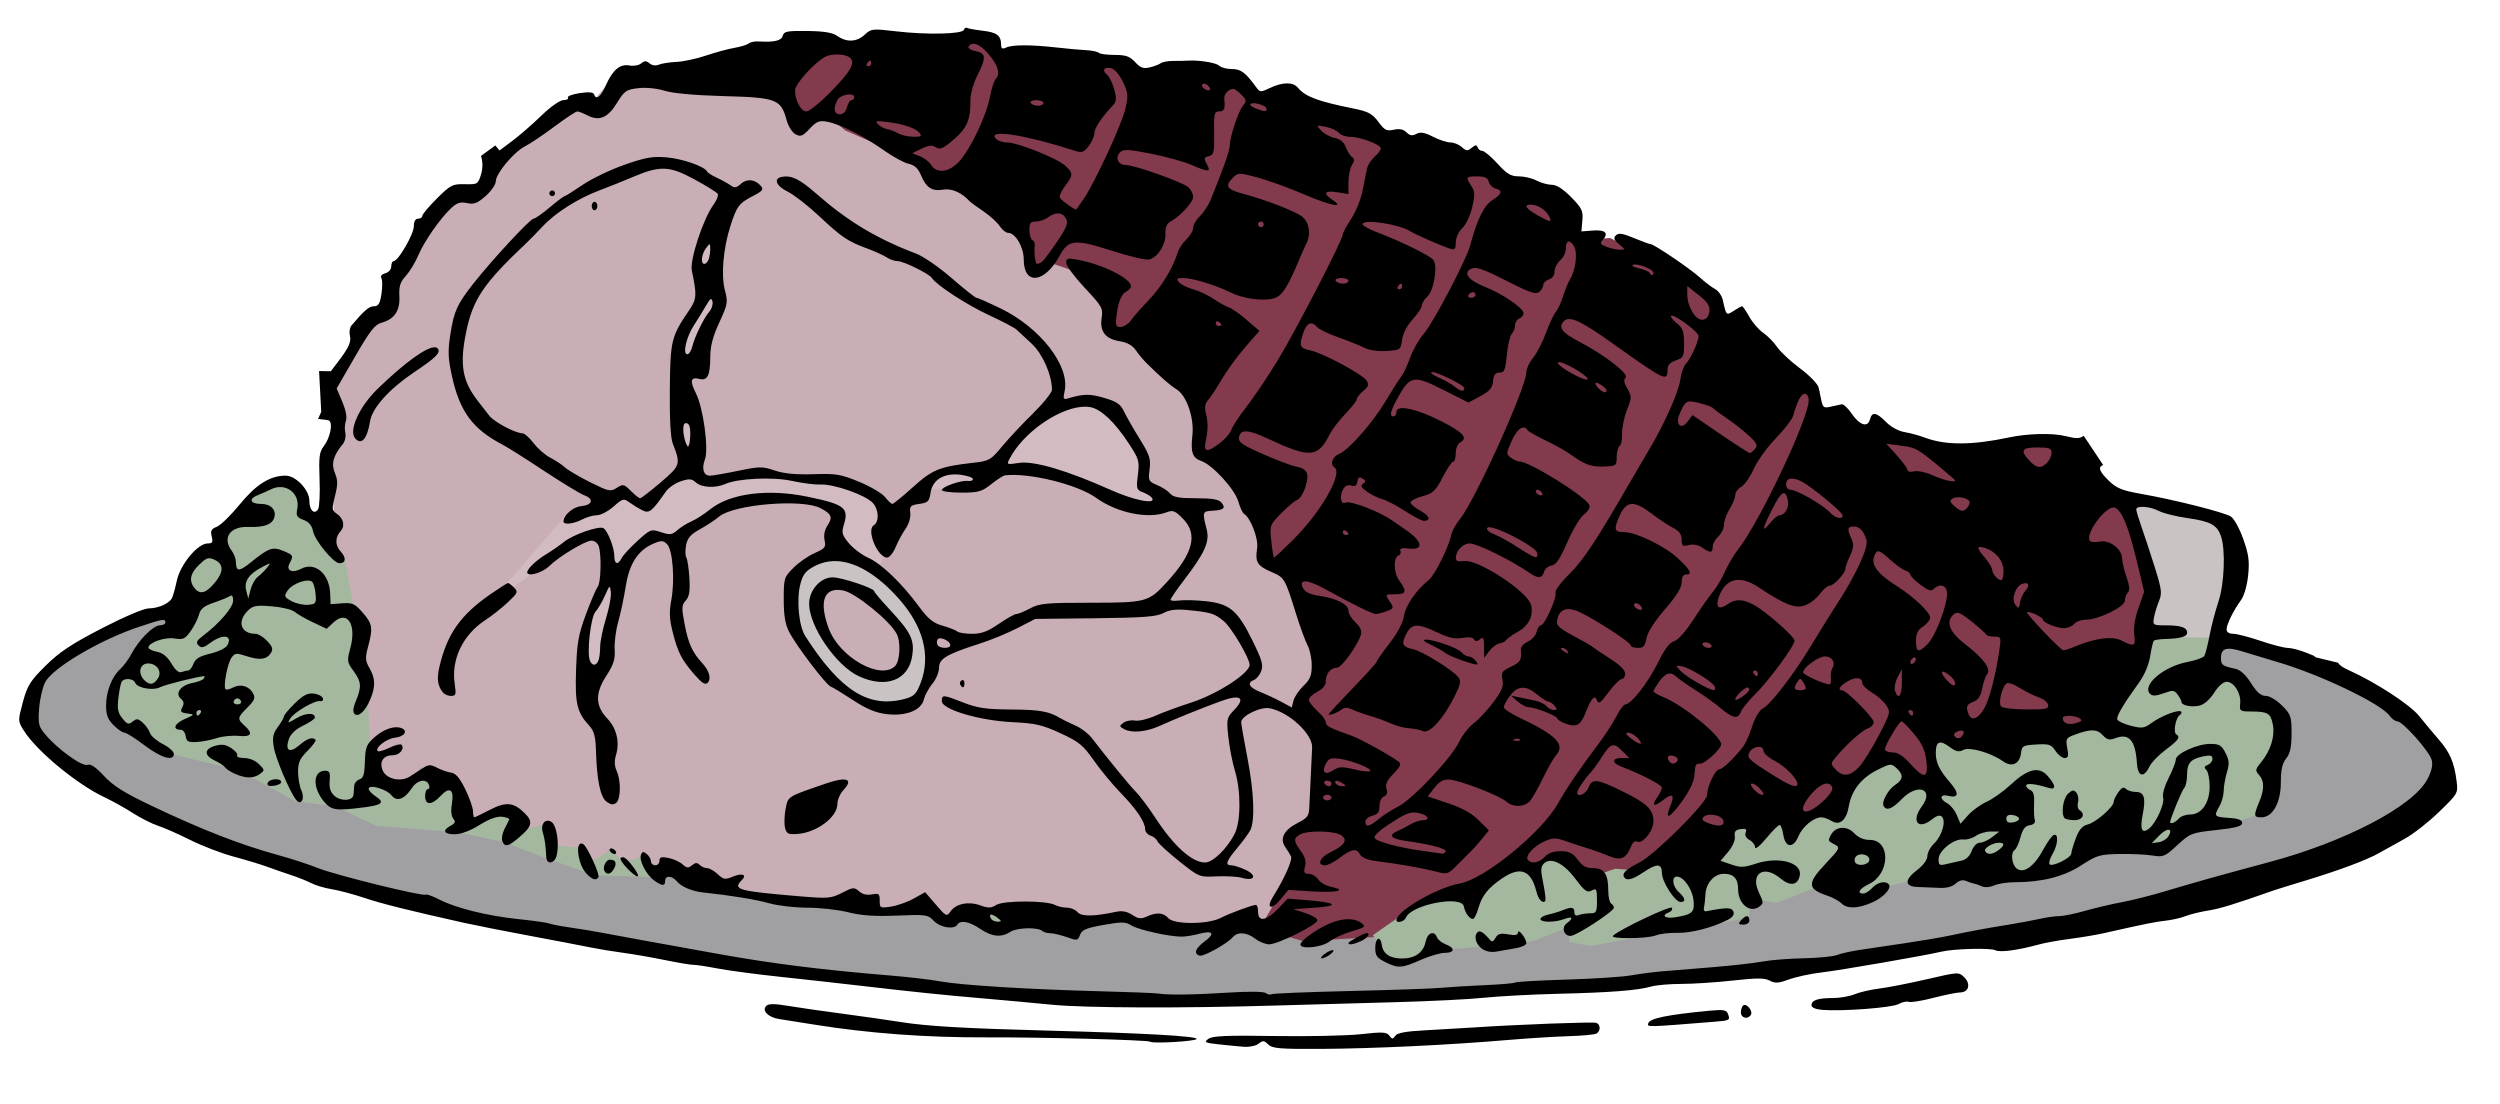
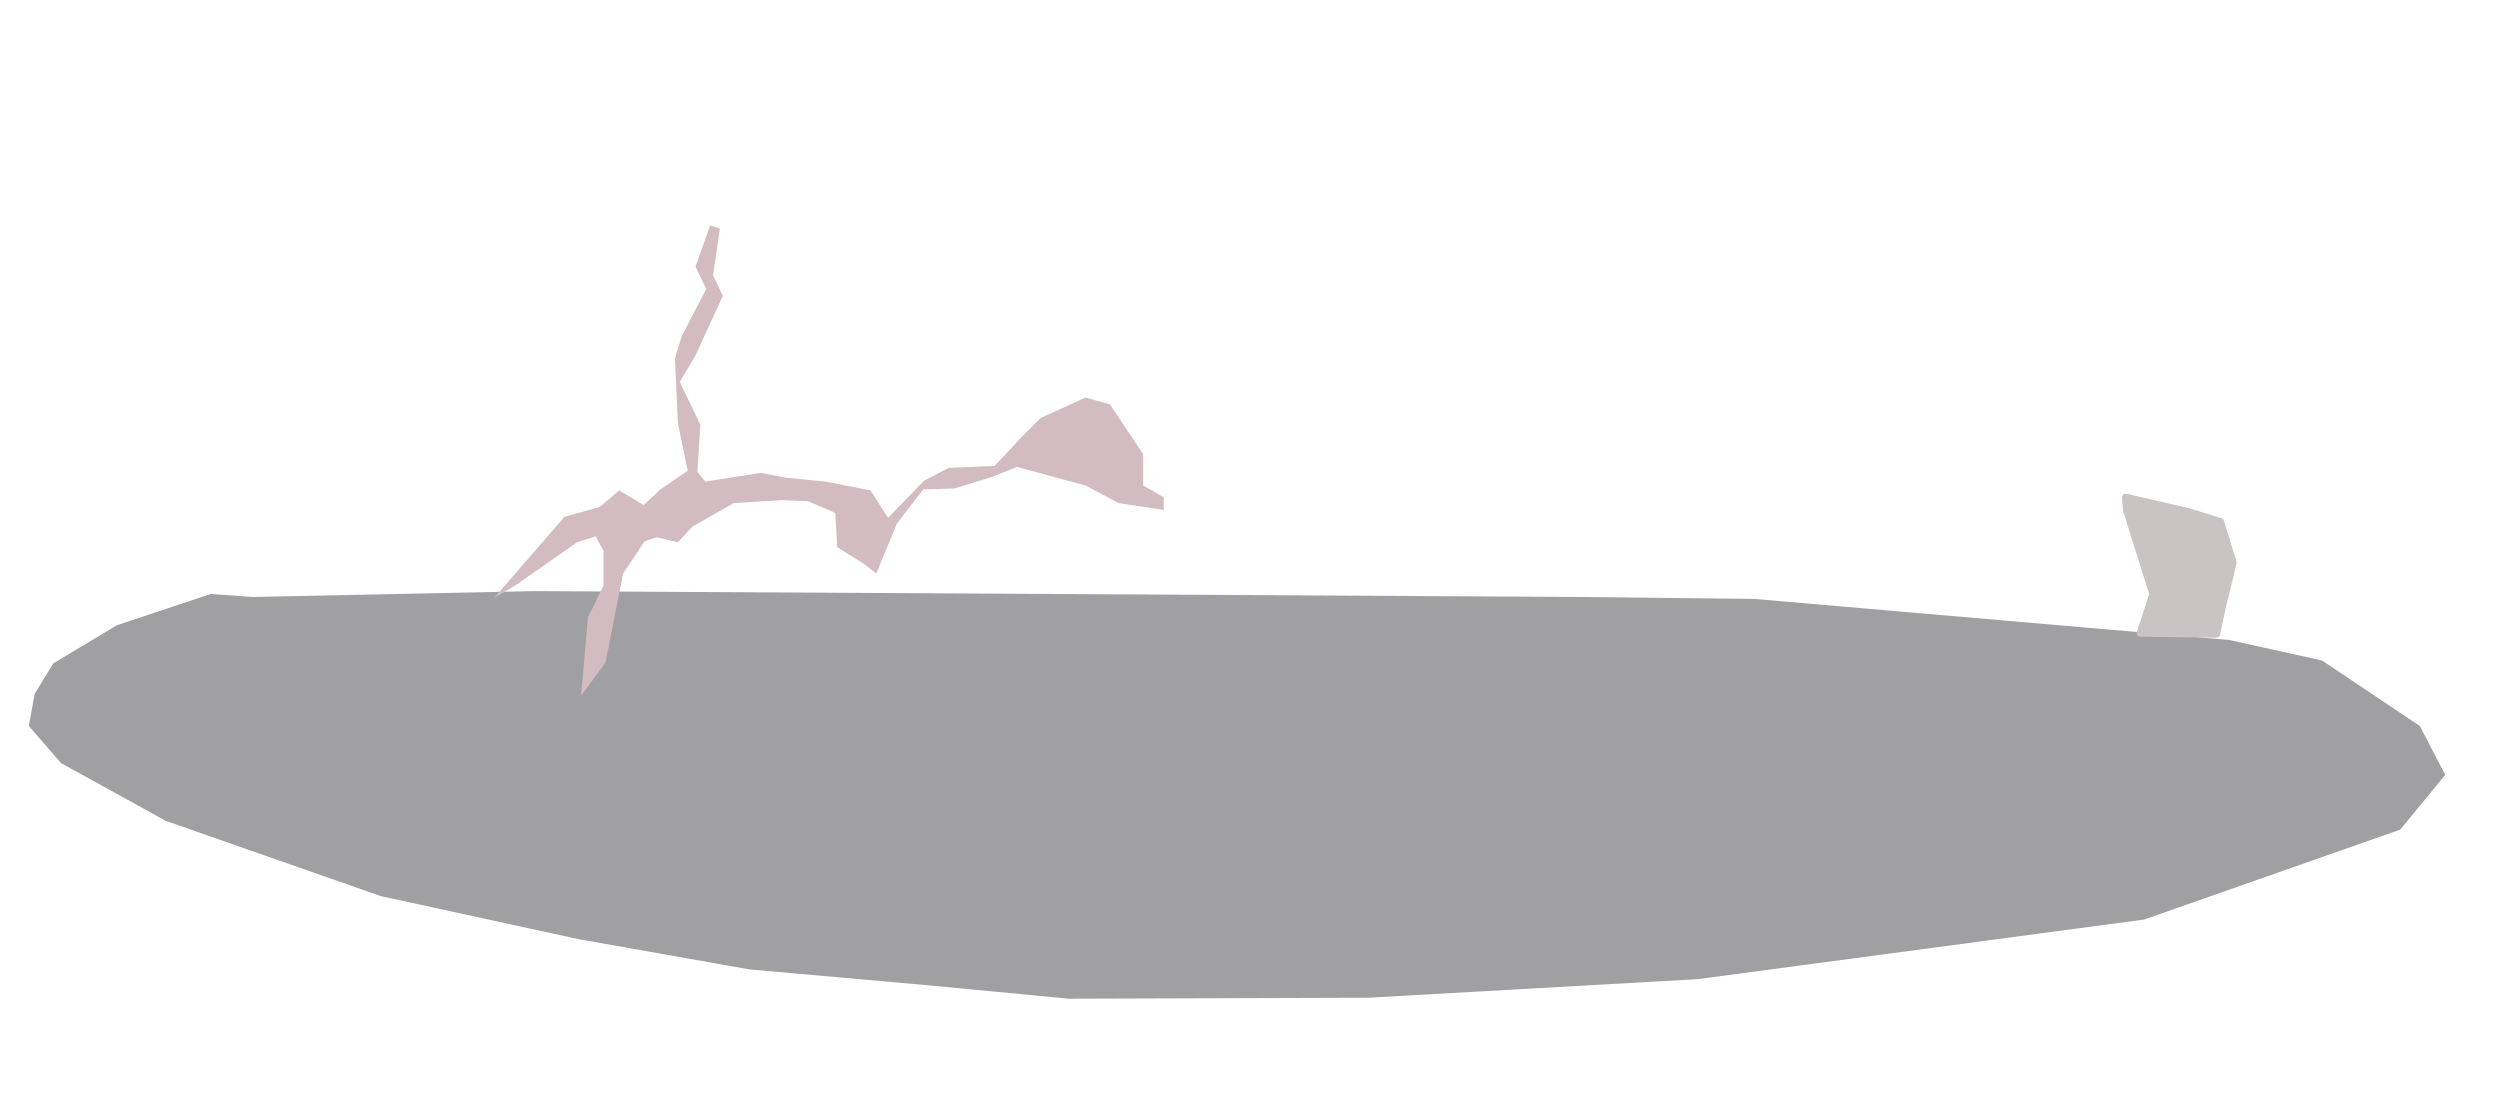
<svg xmlns="http://www.w3.org/2000/svg" xmlns:ns1="http://sodipodi.sourceforge.net/DTD/sodipodi-0.dtd" xmlns:ns2="http://www.inkscape.org/namespaces/inkscape" viewBox="0 0 885.393 391.011" version="1.1" id="svg21760" ns1:docname="bakedhamretrocolour.svg" ns2:version="1.2.2 (b0a8486, 2022-12-01)" xml:space="preserve" width="885.393" height="391.011">
  <ns1:namedview id="namedview21762" pagecolor="#ffffff" bordercolor="#000000" borderopacity="0.25" ns2:showpageshadow="2" ns2:pageopacity="0.0" ns2:pagecheckerboard="0" ns2:deskcolor="#d1d1d1" showgrid="false" ns2:zoom="0.29" ns2:cx="353.44828" ns2:cy="267.24138" ns2:window-width="1652" ns2:window-height="1099" ns2:window-x="0" ns2:window-y="25" ns2:window-maximized="0" ns2:current-layer="svg21760" />
  <defs id="defs20268" />
  <g id="g28613" transform="translate(-949.438,-1003.371)">
    <path style="fill:#a0a0a2;fill-opacity:1;stroke:none;stroke-width:2.536;stroke-linecap:round;stroke-linejoin:round;stroke-opacity:1" d="m 1024.036,1213.749 -33.234,11.078 -22.502,13.502 -6.578,10.732 -2.077,11.424 11.424,13.155 37.042,20.425 76.162,26.657 69.931,15.232 60.584,10.732 62.315,5.539 50.89,4.847 105.935,-0.346 116.667,-6.578 62.315,-8.309 95.895,-12.809 90.702,-31.85 15.925,-19.387 -9.001,-17.31 -34.619,-23.195 -32.888,-7.27 -168.249,-14.54 -62.315,-0.692 -369.387,-2.077 -100.049,2.077 z" id="path26335" />
-     <path style="fill:#c9aeb5;fill-opacity:1;stroke-width:2.536;stroke-linecap:round;stroke-linejoin:round" d="m 1224.404,1026.978 -56.149,1.811 -9.962,11.773 -6.472,1.438 -18.885,11.241 -9.056,6.339 -2.717,9.962 -4.528,2.717 -7.245,-0.906 -10.867,17.207 -11.773,14.49 -4.528,13.584 -15.396,21.735 1.811,18.113 -3.462,11.569 1.385,6.942 1.172,9.563 0.906,13.584 5.434,24.452 0.906,12.679 4.528,10.867 -2.717,8.151 5.434,24.452 9.962,4.528 6.339,-8.151 9.056,5.434 1.811,4.528 1.811,11.773 12.679,-6.339 6.339,3.623 -1.811,7.245 12.679,-4.528 1.811,11.773 11.773,-5.434 4.528,7.245 6.339,-6.339 8.151,9.056 2.717,-5.434 23.546,9.056 39.847,6.339 28.98,1.811 6.339,-1.811 9.962,7.245 9.056,-2.717 11.773,-1.811 29.886,2.717 56.149,5.434 52.526,-26.263 33.508,-165.729 z" id="path24435" ns1:nodetypes="cccccccccccccccccccccccccccccccccccccccccccccccccc" />
-     <path style="fill:#823a4c;fill-opacity:1;stroke-width:2.536;stroke-linecap:round;stroke-linejoin:round" d="m 1688.989,1160.105 3.664,14.33 13.543,17.367 6.339,26.263 -13.584,39.847 -27.169,3.623 -18.113,5.434 -18.113,-3.623 h -2.717 l 1.811,15.396 -2.717,2.717 -18.113,-11.773 -3.623,6.339 -11.773,14.49 -15.396,2.717 h -18.113 l -8.151,9.056 -13.584,4.528 -19.924,6.339 -8.151,0.906 -5.434,-2.717 -4.528,-6.339 -9.056,3.623 -2.717,3.623 -7.245,-2.717 -17.207,11.773 -4.528,-0.906 -13.584,7.245 -9.056,7.245 -30.791,1.811 -15.396,-4.528 6.339,-10.867 7.245,-12.679 -3.623,-9.056 10.867,-4.528 v -16.301 l 2.717,-13.584 -8.151,-10.867 9.056,-17.207 -10.867,-27.169 -3.623,-5.434 -7.245,-2.717 -3.623,-25.358 -9.962,-9.056 -9.056,-3.623 v -8.151 l -9.056,-25.357 -24.452,-9.056 -1.811,-18.113 -18.113,-6.339 -3.623,3.623 -1.811,-0.906 -10.867,-24.452 -19.018,-6.339 -5.434,1.811 -5.434,-9.056 -27.169,-11.773 -5.434,-4.528 -4.528,-3.623 -6.339,8.151 -4.528,-9.962 -26.263,-5.434 38.036,-14.49 24.452,-0.906 30.791,-1.811 15.396,11.773 28.98,-5.434 17.207,11.773 18.112,-5.434 11.773,1.811 6.339,7.245 12.679,-0.906 46.187,20.829 19.018,1.811 34.414,14.49 v 13.584 l 14.49,-0.906 30.791,15.396 25.358,32.602 12.679,1.811 5.434,4.528 -3.623,10.867 66.111,12.679 9.962,-5.434 13.584,-0.906 z" id="path23692" ns1:nodetypes="cccccccccccccccccccccccccccccccccccccccccccccccccccccccccccccccccccccccccccccccccccccc" />
    <path style="fill:#d2bcc1;fill-opacity:1;stroke-width:2.536;stroke-linecap:round;stroke-linejoin:round" d="m 1200.94,1083.235 -5.193,14.54 3.808,7.962 -8.655,16.617 -2.423,7.962 1.038,22.849 3.462,16.963 -9.693,6.578 -5.885,5.539 -8.655,-5.193 -6.924,5.885 -12.463,3.462 -24.926,28.734 7.616,-4.5 21.81,-15.232 6.578,-2.077 2.769,5.193 v 12.117 l -5.539,11.424 -2.423,27.695 8.655,-11.771 6.231,-31.503 7.616,-11.424 4.154,-1.385 7.616,1.731 5.193,-5.539 14.54,-8.309 16.963,-1.039 9.347,0.346 9.693,4.154 0.692,12.117 9.347,5.885 4.5,3.462 7.27,-17.656 9.347,-12.117 11.078,-0.346 13.502,-4.154 8.655,-3.462 24.233,6.578 11.771,6.231 15.925,2.423 v -4.5 l -7.27,-4.154 v -11.078 l -11.771,-17.656 -8.655,-2.423 -15.925,7.27 -6.578,6.578 -9.693,10.386 -16.271,0.692 -8.655,4.5 -12.809,13.155 -6.231,-9.693 -15.925,-3.116 -14.194,-1.385 -8.655,-1.731 -19.733,3.116 -2.769,-3.462 1.039,-16.617 -7.27,-15.232 5.539,-9.347 9.693,-21.118 -3.462,-7.27 2.423,-16.617 z" id="path24653" />
-     <path style="fill:#c9c3c4;fill-opacity:1;stroke:#c9c3c4;stroke-width:0.878;stroke-linecap:round;stroke-linejoin:round;stroke-opacity:1" d="m 1259.492,1251.147 c -4.9,-1.115 -9.212,-3.836 -14.077,-8.882 -3.447,-3.576 -6.249,-7.134 -9.414,-11.955 -2.822,-4.298 -3.384,-6.529 -3.384,-13.445 0,-8.059 1.19,-10.697 5.867,-12.999 3.104,-1.528 6.329,-1.938 9.772,-1.243 11.171,2.255 24.79,16.065 27.848,28.239 0.607,2.414 0.705,3.611 0.569,6.924 -0.14,3.412 -0.33,4.454 -1.284,7.032 -0.616,1.665 -1.543,3.48 -2.06,4.033 -1.982,2.122 -9.279,3.333 -13.837,2.296 z m 7.284,-7.089 c 3.044,-1.431 4.965,-4.058 5.783,-7.91 1.18,-5.557 -0.11,-8.4 -7.573,-16.687 -2.315,-2.57 -4.625,-5.259 -5.134,-5.974 -1.08,-1.518 -2.978,-2.502 -7.779,-4.031 -7.17,-2.283 -9.925,-2.216 -12.8,0.315 -4.064,3.577 -4.39,8.973 -0.977,16.134 3.473,7.287 9.22,13.871 14.617,16.748 4.589,2.446 10.396,3.035 13.862,1.406 z" id="path24886" />
-     <path style="fill:#a4b89f;fill-opacity:1;stroke:none;stroke-width:2.536;stroke-linecap:round;stroke-linejoin:round;stroke-opacity:1" d="m 1706.726,1228.982 27.349,-1.731 -2.423,13.848 10.732,2.077 3.116,7.27 11.771,6.924 -3.116,17.31 0.346,11.771 -3.116,4.5 -10.386,3.808 -18.002,1.385 -7.27,8.655 -23.195,-4.5 -9.001,9.001 -8.309,3.462 -32.888,0.692 -16.963,2.077 -9.001,2.077 -10.04,5.885 -11.771,-6.578 -15.925,6.231 -8.655,-1.385 -1.385,6.578 -12.463,2.423 -33.927,5.885 -9.347,1.731 -7.616,-1.385 -0.346,-5.193 -12.463,4.847 -7.962,1.039 -28.041,2.423 -7.27,3.462 -11.078,-0.692 v -4.847 l -2.423,-3.462 13.848,-9.693 24.926,-9.001 12.809,-7.27 5.539,2.423 4.5,-3.462 7.27,-0.346 7.963,6.924 9.001,-3.116 7.963,0.692 13.848,-5.885 19.041,4.847 -13.502,-5.539 20.079,-13.155 h 16.271 l 14.54,-1.039 6.924,-11.771 6.578,-6.231 h 8.655 l 11.771,7.962 -2.769,-20.425 11.424,6.578 16.271,-1.385 33.927,-6.924 13.155,-14.54 2.423,-11.078 z m -396.39,99.357 -9.001,4.847 -7.616,-5.885 5.885,-1.385 z m -127.399,-14.194 -8.309,-0.346 -14.54,-0.346 -19.387,-6.924 -12.463,-4.847 -16.271,-3.462 -29.426,-2.423 -14.54,-6.924 -13.848,-1.731 -20.425,-11.078 -26.311,-6.231 -9.001,-6.924 -6.924,-2.769 -2.423,-10.732 6.578,-11.771 8.309,-8.655 8.309,-4.5 4.154,-20.425 9.693,-6.578 2.077,-6.578 10.732,-12.463 9.347,-5.193 3.808,0.692 4.154,4.5 1.731,5.885 9.001,8.309 v 5.193 l 4.5,3.116 3.808,20.425 2.077,15.925 2.423,11.424 0.346,11.771 0.346,6.578 1.385,8.655 5.885,6.231 15.579,-4.5 7.963,4.5 2.769,12.117 h 3.462 l 10.732,-4.154 4.5,4.154 -2.077,4.154 12.463,-3.116 1.039,7.27 10.732,1.385 2.77,5.539 7.962,-4.847 4.847,4.154 6.231,-1.731 z" id="path26117" ns1:nodetypes="ccccccccccccccccccccccccccccccccccccccccccccccccccccccccccccc" />
    <path style="fill:#c9c3c4;fill-opacity:1;stroke:#c9c3c4;stroke-width:2.536;stroke-linecap:round;stroke-linejoin:round;stroke-opacity:1" d="m 1702.226,1179.476 22.502,5.193 11.078,3.462 4.5,14.54 -3.808,15.579 -2.077,9.693 -27.003,-0.346 4.5,-13.848 -6.231,-19.733 -3.116,-10.04 z" id="path26115" />
-     <path id="path23687" style="fill:#000000" d="m 1291.867,1013.248 c -0.384,-0.237 -0.864,0.075 -1.07,0.693 -0.51,1.53 -13.19,1.806 -24.021,0.523 -8.339,-0.988 -8.827,-0.936 -11.065,1.166 -2.797,2.628 -6.382,2.818 -9.674,0.512 -1.747,-1.224 -4.676,-1.718 -10.66,-1.797 -7.151,-0.095 -8.314,0.131 -8.721,1.688 -0.46,1.759 -2.996,2.354 -8.598,2.016 -1.342,-0.081 -2.917,0.245 -3.5,0.727 -0.583,0.481 -2.859,1.179 -5.059,1.551 -2.2,0.372 -6.7,1.595 -10,2.717 -3.3,1.122 -8.025,2.136 -10.5,2.254 -2.475,0.117 -5.294,0.56 -6.264,0.984 -1.038,0.454 -2.375,0.264 -3.25,-0.463 -1.18,-0.975 -1.795,-0.974 -2.98,0.01 -0.822,0.683 -2.677,1.015 -4.123,0.738 -3.355,-0.641 -5.935,1.518 -8.381,7.018 -1.844,4.145 -3.466,5.361 -4.201,3.154 -0.241,-0.722 -1.964,-0.853 -5.072,-0.387 -2.59,0.388 -4.462,1.105 -4.16,1.594 0.302,0.488 -0.413,0.889 -1.59,0.889 -1.238,0 -4.529,2.313 -7.809,5.49 -3.118,3.02 -7.731,7.032 -10.25,8.916 l -4.58,3.426 -1.478,-1.789 -5.076,3.721 c 0.587,1.802 0.714,4.176 0.062,6.35 -1.103,3.682 -1.232,3.764 -5.807,3.66 -4.354,-0.099 -5.039,0.252 -9.859,5.047 -2.849,2.834 -5.182,5.609 -5.182,6.166 0,0.557 -0.675,1.014 -1.5,1.014 -0.958,0 -1.5,0.962 -1.5,2.662 0,2.752 -5.519,12.338 -7.104,12.338 -0.493,0 -0.896,0.847 -0.896,1.883 0,1.073 -0.903,2.119 -2.1,2.432 -1.246,0.326 -1.815,1.013 -1.398,1.688 0.387,0.626 0.404,3.132 0.039,5.568 -0.529,3.529 -1.067,4.43 -2.65,4.43 -1.737,0 -3.401,1.421 -7.969,6.807 -0.61,0.72 -0.869,2.295 -0.576,3.5 0.564,2.317 -0.316,4.264 -4.289,9.492 l -2.443,3.215 -4.172,-0.067 0.762,14.457 -1.115,2.508 c 1.771,0.188 3.575,0.378 3.848,0.547 1.524,0.942 0.408,6.268 -1.941,9.266 -1.443,1.842 -1.682,3.827 -1.385,11.5 0.198,5.101 -0.034,9.894 -0.514,10.652 -1.328,2.097 -3.096,0.376 -3.096,-3.014 0,-3.816 -4.785,-8.863 -8.402,-8.863 -5.53,0 -10.43,3.07 -16.256,10.191 -3.152,3.853 -6.815,7.418 -8.141,7.922 -1.943,0.739 -2.29,1.397 -1.787,3.4 0.51,2.032 0.256,2.486 -1.397,2.486 -3.586,0 -9.77,7.493 -10.986,13.31 -0.597,2.854 -1.411,5.684 -1.808,6.289 -1.206,1.835 -4.919,3.4 -8.066,3.4 -1.731,0 -8.705,2.96 -16.67,7.078 -10.774,5.569 -15.02,8.395 -19.916,13.25 -5.45,5.405 -6.447,6.999 -8.025,12.846 -1.778,6.588 -1.774,6.718 0.26,10 4.498,7.258 18.827,19.12 28.695,23.752 2.75,1.291 7.25,3.797 10,5.57 2.75,1.773 6.739,3.788 8.865,4.479 2.126,0.69 7.301,2.973 11.5,5.072 4.199,2.099 11.122,4.749 15.385,5.889 4.263,1.14 9.662,2.779 12,3.641 2.337,0.862 6.115,2.174 8.396,2.916 2.281,0.742 5.431,2.007 7,2.811 1.569,0.803 4.878,1.781 7.354,2.174 2.475,0.393 7.65,1.77 11.5,3.061 6.261,2.098 14.949,4.27 35.5,8.875 3.575,0.801 13.925,2.843 23,4.537 9.075,1.694 18.75,3.546 21.5,4.115 2.75,0.569 7.925,1.425 11.5,1.9 3.575,0.476 10.325,1.647 15,2.603 4.675,0.956 9.175,1.711 10,1.676 0.825,-0.035 4.65,0.54 8.5,1.277 3.85,0.737 13.75,2.058 22,2.938 8.25,0.879 20.625,2.253 27.5,3.053 20.185,2.348 29.673,3.334 44,4.568 7.425,0.639 18.675,1.67 25,2.291 v 0 c 11.854,1.163 46.161,1.282 79.5,0.277 10.45,-0.315 29.125,-0.836 41.5,-1.158 12.375,-0.322 26.775,-1.037 32,-1.588 5.225,-0.551 17.048,-1.183 26.273,-1.404 18.584,-0.446 28.184,-1.196 33.01,-2.58 1.762,-0.505 6.561,-0.918 10.664,-0.918 4.103,0 12.296,-0.538 18.207,-1.195 8.479,-0.943 11.236,-0.936 13.057,0.039 1.893,1.013 3.118,0.938 6.799,-0.422 2.47,-0.912 7.64,-2.026 11.49,-2.475 6.636,-0.773 37.154,-6.062 42.5,-7.365 4.266,-1.04 17.414,-1.384 19.111,-0.5 1.621,0.844 7.959,0 15.389,-2.041 2.2,-0.606 7.15,-1.502 11,-1.99 3.85,-0.489 9.25,-1.394 12,-2.014 14.771,-3.328 18.351,-4.052 22,-4.447 2.2,-0.238 5.35,-0.963 7,-1.609 1.65,-0.646 5.25,-1.534 8,-1.973 4.23,-0.674 9.178,-2.193 23,-7.061 1.1,-0.387 6.05,-1.925 11,-3.418 12.014,-3.622 22.225,-7.428 26.5,-9.879 1.925,-1.104 5.975,-3.354 9,-5.002 3.025,-1.647 8.541,-5.955 12.258,-9.572 6.741,-6.559 6.757,-6.588 6.178,-11.076 -0.844,-6.541 -2.34,-9.98 -6.363,-14.625 -1.965,-2.269 -5.057,-5.977 -6.871,-8.24 -3.198,-3.99 -15.057,-11.743 -24.65,-16.113 -2.422,-1.103 -3.499,-1.79 -4.033,-2.76 l -7.928,-1.914 -0.738,-0.59 -2.731,-1.094 c -2.289,-0.916 -5.199,-1.664 -6.467,-1.664 -1.268,0 -5.612,-1.125 -9.654,-2.5 -4.043,-1.375 -8.397,-2.5 -9.676,-2.5 -1.433,0 -2.324,-0.596 -2.324,-1.551 0,-1.789 2.48,-6.824 5.148,-10.449 1.052,-1.429 2.115,-5.148 2.481,-8.68 0.524,-5.056 0.211,-7.395 -1.725,-12.877 -1.302,-3.689 -3.273,-7.27 -4.385,-7.971 -2.388,-1.504 -19.913,-5.933 -31.625,-7.992 -6.907,-1.214 -8.819,-1.984 -11.584,-4.664 -3.362,-3.259 -4.005,-4.905 -2.012,-5.578 l -6.898,-10.346 c -1.655,1.122 -2.739,0.985 -6.527,0.076 -4.688,-1.125 -13.259,-0.916 -19.873,0.484 -13.236,2.802 -22.54,2.826 -29.85,0.078 -2.008,-0.755 -5.272,-1.642 -7.252,-1.971 -2.093,-0.347 -4.815,-1.834 -6.5,-3.551 -3.442,-3.509 -4.97,-3.756 -5.711,-0.924 -0.784,2.999 -3.66,2.072 -6.494,-2.094 -1.307,-1.921 -2.898,-3.396 -3.535,-3.275 -0.637,0.12 -2.376,0.508 -3.863,0.859 -2.334,0.552 -2.779,0.282 -3.25,-1.969 -0.3,-1.434 -0.776,-3.622 -1.057,-4.859 -0.281,-1.238 -3.211,-4.255 -6.512,-6.705 -3.301,-2.45 -6.973,-5.874 -8.16,-7.607 -1.188,-1.733 -3.405,-3.987 -4.926,-5.01 -1.521,-1.022 -3.723,-3.561 -4.893,-5.643 -1.17,-2.081 -2.338,-3.785 -2.598,-3.785 -0.259,0 -1.576,0.725 -2.926,1.609 -2.662,1.744 -2.689,1.716 -3.902,-3.83 -0.327,-1.497 -1.562,-3.237 -2.742,-3.869 -1.181,-0.632 -3.602,-2.473 -5.381,-4.092 -3.461,-3.15 -16.271,-11.818 -17.465,-11.818 -0.395,0 -3.049,-0.968 -5.899,-2.152 -4.079,-1.695 -5.436,-1.893 -6.383,-0.93 -0.94,0.957 -0.687,1.646 1.158,3.154 2.253,1.841 2.267,1.928 0.315,1.928 -1.125,0 -3.273,-0.467 -4.774,-1.037 -2.073,-0.788 -2.45,-1.315 -1.566,-2.199 2.51,-2.51 1.305,-3.908 -3.086,-3.58 l -4.25,0.316 0.342,-3.867 c 0.302,-3.422 -0.156,-4.375 -3.959,-8.25 -2.836,-2.889 -5.165,-4.389 -6.842,-4.389 -1.398,0 -3.831,-0.678 -5.406,-1.5 -1.575,-0.822 -4.414,-1.494 -6.309,-1.494 -2.809,0 -4.199,-0.831 -7.539,-4.5 -2.252,-2.475 -4.663,-4.5 -5.357,-4.5 -0.695,0 -1.452,-0.562 -1.684,-1.25 -0.327,-0.972 -0.795,-0.94 -2.102,0.139 -1.446,1.193 -1.936,1.158 -3.492,-0.25 -0.996,-0.901 -2.805,-1.639 -4.021,-1.639 -1.216,0 -4,-0.912 -6.186,-2.027 -3.005,-1.533 -4.441,-1.778 -5.891,-1.002 -1.441,0.771 -2.307,0.634 -3.492,-0.551 -1.084,-1.084 -2.485,-1.374 -4.492,-0.933 -2.459,0.54 -3.268,0.166 -5.146,-2.375 -2.494,-3.373 -3.678,-4.025 -9.424,-5.189 -12.494,-2.533 -16.794,-4.16 -19.445,-7.356 -1.685,-2.031 -5.361,-1.989 -9.787,0.111 -3.379,1.604 -3.597,1.593 -4.941,-0.25 -3.826,-5.242 -5.415,-6.428 -8.619,-6.428 -1.819,0 -3.843,-0.534 -4.498,-1.189 -1.067,-1.067 -7.262,-2.054 -11.209,-1.783 -0.825,0.057 -3.059,0.104 -4.965,0.094 -1.906,0 -3.931,0.355 -4.5,0.799 -0.569,0.443 -2.316,1.112 -3.881,1.486 -2.278,0.545 -3.316,0.173 -5.203,-1.863 -1.904,-2.055 -3.292,-2.543 -7.236,-2.543 -2.685,0 -5.221,-0.338 -5.635,-0.75 -0.414,-0.412 -2.401,-0.829 -4.416,-0.928 -2.015,-0.099 -6.814,-0.535 -10.664,-0.969 -8.989,-1.013 -15.539,-0.999 -17.75,0.039 -1.332,0.626 -1.754,0.378 -1.766,-1.035 -0.027,-3.244 -1.471,-4.337 -6.51,-4.93 -2.7,-0.318 -5.224,-0.771 -5.607,-1.008 z m 1.842,5.666 c 1.473,-0.355 3.66,1.005 6.041,3.873 3.296,3.97 4.052,6.849 2.266,8.635 -0.542,0.542 -1.444,3.401 -2.004,6.351 -1.267,6.683 -6.913,18.502 -10.896,22.812 -3.555,3.847 -7.927,4.384 -9.906,1.215 -0.7,-1.12 -2.495,-2.518 -3.99,-3.106 l -2.719,-1.068 3.303,-1.602 c 2.527,-1.225 3.723,-1.341 5.088,-0.488 1.476,0.922 2.568,0.444 6.33,-2.772 4.721,-4.036 5.997,-7.08 5.894,-14.07 -0.029,-2.003 1.056,-5.828 2.412,-8.5 3.269,-6.444 3.165,-7.971 -0.594,-8.723 -1.704,-0.341 -2.789,-1.063 -2.441,-1.625 0.314,-0.508 0.726,-0.815 1.217,-0.934 z m -47.477,3.742 c 1.721,0.047 3.365,0.432 4.207,1.131 2.144,1.78 0.257,5.007 -7.479,12.799 -3.413,3.438 -6.977,6.25 -7.922,6.25 -1.933,0 -4.039,-3.886 -4.039,-7.455 0,-2.202 6.638,-9.642 10.562,-11.838 1.151,-0.644 2.949,-0.934 4.67,-0.887 z m 11.326,2.18 c 0.243,0 0.441,0.45 0.441,1 0,0.55 -0.476,1 -1.059,1 -0.583,0 -0.781,-0.45 -0.441,-1 0.34,-0.55 0.816,-1 1.059,-1 z m 83.887,2.568 c 0.42,-0.055 0.963,-0.011 1.611,0.158 1.171,0.306 2.938,2.411 4.104,4.891 1.855,3.946 1.929,4.847 0.789,9.619 -1.336,5.592 -10.748,25.905 -14.703,31.732 -1.299,1.914 -2.474,3.593 -2.613,3.732 -0.361,0.361 -5.004,-2.895 -5.801,-4.068 -0.367,-0.541 0.42,-2.409 1.75,-4.152 2.978,-3.905 2.995,-4.593 0.168,-7.227 -2.841,-2.647 -16.871,-8.254 -20.654,-8.254 -1.568,0 -3.411,-0.675 -4.096,-1.5 -2.733,-3.293 10.421,-1.247 27.736,4.314 2.907,0.933 3.44,0.779 5.25,-1.522 1.108,-1.409 2.014,-3.449 2.014,-4.533 0,-1.801 2.592,-5.707 6.572,-9.906 1.284,-1.355 1.369,-2.353 0.486,-5.633 -0.59,-2.193 -1.74,-4.54 -2.555,-5.217 -1.464,-1.215 -1.318,-2.27 -0.059,-2.436 z m 34.715,5.625 c 0.345,0.078 0.718,0.287 1.039,0.607 1.511,1.511 0.668,2.353 -1.199,1.199 -0.793,-0.49 -1.111,-1.223 -0.705,-1.629 0.203,-0.203 0.52,-0.256 0.865,-0.178 z m -200.695,1.562 c 2.748,-0.31 6.578,0.068 9.346,0.924 2.941,0.909 10.825,1.619 21.141,1.9 18.573,0.507 20.075,1.09 22.094,8.586 0.562,2.089 1.971,4.305 3.131,4.926 1.811,0.969 2.517,0.693 4.99,-1.953 2.412,-2.582 3.405,-2.989 6.107,-2.512 4.494,0.795 13.07,5.097 20.074,10.07 3.252,2.309 7.246,4.492 8.875,4.85 2.088,0.459 3.361,1.604 4.312,3.881 1.931,4.621 3.892,5.924 7.928,5.269 3.131,-0.508 6.492,0.997 9.537,4.269 0.275,0.295 2.392,1.819 4.703,3.387 2.311,1.568 4.91,3.93 5.774,5.248 0.864,1.318 2.202,2.397 2.975,2.397 2.591,0 5.549,5.03 5.549,9.435 0,9.288 7.443,8.452 12.779,-1.435 3.048,-5.648 5.4,-5.861 18.387,-1.662 6.234,2.016 12.234,3.408 13.334,3.094 3.045,-0.87 5.829,-5.303 5.688,-9.059 -0.086,-2.285 0.444,-3.641 1.684,-4.305 3.5,-1.873 8.129,-6.892 8.129,-8.814 0,-1.069 -0.787,-2.613 -1.75,-3.432 -2.187,-1.859 -18.996,-7.822 -22.051,-7.822 -2.76,0 -3.981,-2.651 -2.086,-4.527 1.176,-1.164 2.831,-1.091 10.887,0.488 5.225,1.024 11.674,2.802 14.332,3.951 6.038,2.61 7.032,2.636 5.703,0.154 -1.374,-2.567 -1.331,-2.756 0.744,-3.299 1.525,-0.399 1.76,-1.555 1.645,-8.115 -0.12,-6.835 0.063,-7.652 1.721,-7.652 1.867,0 2.256,-0.907 1.885,-4.389 -0.186,-1.744 1.441,-3.56 3.221,-3.596 0.412,-0.01 1.687,0.922 2.832,2.066 1.829,1.829 1.907,2.284 0.648,3.75 -1.656,1.93 -4.731,11.084 -4.731,14.086 0,1.819 -2.196,8.091 -6.75,19.277 -0.827,2.032 -2.572,4.698 -3.877,5.924 -1.305,1.226 -2.373,3.073 -2.373,4.104 0,1.03 -1.063,2.863 -2.361,4.074 -1.299,1.211 -2.706,3.328 -3.129,4.703 -1.693,5.508 -5.724,12.13 -10.244,16.826 -2.621,2.723 -5.441,5.932 -6.266,7.133 -0.825,1.201 -2.4,2.265 -3.5,2.363 -1.56,0.139 -1.956,-0.372 -1.799,-2.322 0.454,-5.628 1.637,-9.11 3.416,-10.062 1.035,-0.554 1.883,-1.424 1.883,-1.934 0,-2.883 -10.111,-7.898 -19.25,-9.549 -3.239,-0.585 -3.746,-0.424 -3.719,1.184 0.017,1.024 2.981,5.011 6.588,8.859 6.095,6.504 6.517,7.248 5.988,10.555 -0.77,4.818 1.275,7.513 6.312,8.318 2.716,0.434 4.568,1.467 5.787,3.228 0.986,1.425 2.693,3.473 3.793,4.551 5.521,5.411 8.238,7.778 10.695,9.318 3.515,2.203 6.223,10.134 5.537,16.221 -0.686,6.089 -0.01,8.018 3.213,9.141 3.993,1.392 11.872,10.055 13.076,14.377 0.568,2.039 1.477,3.983 2.019,4.318 2.351,1.453 5.158,8.866 4.617,12.197 -0.783,4.827 0.052,6.224 4.992,8.342 4.74,2.032 4.838,2.197 8.814,14.936 1.459,4.675 3.301,9.694 4.094,11.154 0.793,1.46 1.441,4.638 1.441,7.062 0,3.566 -0.559,4.943 -2.92,7.205 -1.605,1.538 -3.193,3.894 -3.529,5.234 l -0.611,2.438 -3.721,-2.006 c -2.046,-1.103 -5.406,-2.676 -7.469,-3.496 -3.952,-1.571 -4.809,-3.249 -2.174,-4.26 0.867,-0.333 2.011,-1.745 2.541,-3.139 0.796,-2.095 0.255,-3.971 -3.117,-10.809 -5.268,-10.682 -8.025,-13.014 -16.467,-13.918 -3.58,-0.383 -7.865,-0.499 -9.521,-0.256 -1.657,0.243 -3.012,0.121 -3.012,-0.273 0,-0.394 2.138,-3.514 4.75,-6.932 7.369,-9.641 9.151,-13.601 8.059,-17.904 -1.596,-6.288 -1.539,-6.481 1.994,-6.684 4.078,-0.234 4.849,-0.928 3.217,-2.895 -0.934,-1.126 -3.291,-1.523 -9.02,-1.523 -5.997,0 -8.066,-0.375 -9.127,-1.654 -0.755,-0.91 -2.827,-2.263 -4.604,-3.006 -3.071,-1.284 -3.204,-1.56 -2.691,-5.596 0.471,-3.707 0.028,-5.068 -3.498,-10.744 -2.22,-3.575 -4.723,-7.95 -5.561,-9.723 -1.248,-2.64 -2.529,-3.516 -7.09,-4.842 -5.076,-1.476 -7.246,-1.44 -12.781,0.211 -1.616,0.482 -1.763,0.153 -1.162,-2.584 1.949,-8.873 -8.63,-22.516 -22.738,-29.322 -4.264,-2.057 -8.089,-3.741 -8.5,-3.742 -0.411,-9e-4 -4.348,-3.128 -8.748,-6.949 -4.4,-3.821 -10.025,-7.713 -12.5,-8.648 -13.984,-5.288 -24.235,-11.437 -35.438,-21.254 -5.96,-5.223 -8.836,-6.625 -12.234,-5.971 -3.086,0.594 -2.036,3.222 2.09,5.236 2.155,1.052 7.105,4.898 11,8.545 8.158,7.638 10.22,9.034 17.082,11.565 2.75,1.014 5.888,2.435 6.973,3.16 1.085,0.725 2.787,1.318 3.783,1.318 2.137,0 11.317,4.501 12.246,6.004 1.526,2.47 12.398,9.542 20.234,13.162 4.674,2.159 9.058,4.467 9.742,5.129 0.684,0.662 3.069,2.877 5.301,4.92 3.882,3.554 7.221,11.125 7.221,16.373 0,0.979 -3.038,4.758 -6.75,8.4 -3.712,3.642 -8.641,8.905 -10.951,11.695 -3.95,4.77 -4.548,5.113 -10,5.729 -12.05,1.36 -14.6,2.384 -21.539,8.646 -3.621,3.268 -6.896,5.941 -7.277,5.941 -0.382,0 -1.547,-1.083 -2.588,-2.406 -1.041,-1.323 -5.154,-3.756 -9.143,-5.406 -6.514,-2.694 -8.167,-2.97 -16.252,-2.713 -6.269,0.199 -10.425,-0.199 -13.697,-1.311 -4.337,-1.474 -5.335,-1.464 -13,0.125 -4.566,0.946 -9.042,1.715 -9.945,1.715 -2.25,-0.01 -3.009,-2.475 -1.766,-5.744 1.405,-3.697 -0.587,-18.349 -3.188,-23.447 -2.233,-4.378 -1.878,-5.881 1.199,-5.076 2.873,0.751 3.863,-1.201 3.881,-7.656 0.011,-3.956 0.876,-7.287 3.201,-12.332 2.968,-6.438 3.105,-7.212 2.012,-11.299 -1.435,-5.367 -0.646,-14.815 1.908,-22.836 2.244,-7.047 3.093,-8.163 8.152,-10.744 3.147,-1.605 3.668,-2.254 2.727,-3.389 -2.017,-2.43 -4.986,-2.791 -7.115,-0.863 -1.623,1.468 -2.296,1.573 -3.678,0.57 -0.93,-0.675 -3.112,-1.883 -4.85,-2.684 -1.737,-0.8 -3.312,-1.802 -3.5,-2.228 -0.778,-1.765 -8.746,-4.551 -14.342,-5.014 -4.986,-0.412 -7.52,0.04 -15,2.67 -4.95,1.741 -11.601,4.944 -14.781,7.117 -3.18,2.174 -6.024,3.951 -6.32,3.951 -0.296,0 -2.674,1.8 -5.283,4 -2.609,2.2 -5.196,4 -5.748,4 -1.147,0 -14.883,14.823 -21.236,22.916 -5.845,7.446 -6.914,9.8 -8.193,18.049 -0.928,5.979 -0.832,8.426 0.582,14.848 2.756,12.52 7.373,18.745 17.98,24.242 1.65,0.855 8.2,4.995 14.557,9.201 6.356,4.206 12.806,8.121 14.332,8.701 3.545,1.348 2.889,3.451 -1.203,3.856 -2.835,0.28 -6.186,3.211 -6.186,5.41 0,1.271 3.562,0.886 6.635,-0.717 1.575,-0.822 3.93,-1.5 5.232,-1.5 1.302,0 3.935,-1.382 5.85,-3.062 3.27,-2.871 3.612,-2.961 5.633,-1.484 1.183,0.864 3.216,2.11 4.518,2.769 2.502,1.267 3.393,0.567 8.367,-6.574 0.954,-1.369 3.344,-3.02 5.312,-3.67 3.01,-0.994 3.858,-0.926 5.344,0.418 2.007,1.817 6.91,2.089 10.312,0.574 4.579,-2.038 16.956,-2.615 23.797,-1.109 3.575,0.787 8.052,1.356 9.949,1.266 4.812,-0.228 15.97,3.677 18.592,6.506 2.16,2.331 2.347,6.695 0.34,7.936 -2.692,1.664 1.356,11.426 4.738,11.426 0.816,0 2.187,-1.688 3.047,-3.75 0.86,-2.062 2.443,-4.989 3.519,-6.504 1.121,-1.578 1.819,-3.926 1.635,-5.5 -0.287,-2.458 0.047,-2.799 3.18,-3.246 3.097,-0.443 3.558,-0.896 4,-3.947 0.678,-4.675 4.869,-7.157 10.75,-6.363 2.337,0.315 4.25,0.994 4.25,1.506 0,0.512 -0.787,0.814 -1.75,0.67 -2.34,-0.349 -9.25,2.051 -9.25,3.213 0,0.507 3.089,0.922 6.863,0.922 6.119,0 7.27,-0.325 10.637,-3 2.076,-1.65 4.275,-3.057 4.887,-3.125 8.661,-0.966 25.727,3.252 32.246,7.971 7.346,5.316 18.42,7.606 24.893,5.144 2.333,-0.887 3.045,-0.614 5.867,2.25 5.403,5.482 3.654,12.274 -5.816,22.586 -6.373,6.94 -7.25,7.174 -27.029,7.174 -15.643,0 -17.96,0.218 -21.285,2 -2.052,1.1 -4.251,2 -4.885,2 -0.634,0 -3.442,1.575 -6.24,3.5 -3.89,2.676 -6.106,3.5 -9.412,3.5 -2.378,0 -4.753,-0.375 -5.275,-0.832 -0.522,-0.457 -2.861,-1.375 -5.197,-2.039 -3.391,-0.965 -5.095,-2.358 -8.459,-6.918 -6.051,-8.203 -13.171,-15.029 -17.865,-17.131 -2.237,-1.002 -5.316,-3.319 -6.844,-5.149 -2.439,-2.922 -2.656,-3.717 -1.789,-6.541 1.834,-5.976 0.269,-7.203 -12.611,-9.891 -14.282,-2.98 -27.649,-1.273 -34.752,4.436 -2.081,1.672 -5.054,3.58 -6.607,4.242 -1.553,0.662 -3.802,2.064 -4.998,3.115 -1.906,1.677 -2.618,1.765 -5.789,0.719 -3.517,-1.161 -3.745,-1.076 -8.326,3.084 -2.591,2.352 -5.117,5.093 -5.613,6.09 -1.293,2.597 -2.598,2.238 -2.598,-0.717 0,-2.967 -2.331,-8.937 -3.857,-9.881 -1.52,-0.94 -10.859,2.315 -13.99,4.875 -1.458,1.192 -4.258,3.136 -6.219,4.32 -4.171,2.518 -7.517,5.967 -6.641,6.844 1.033,1.033 5.642,-0.562 7.768,-2.688 3.257,-3.257 12.681,-8.939 14.824,-8.939 1.107,0 2.262,0.889 2.619,2.014 1.006,3.168 0.747,12.98 -0.379,14.336 -0.56,0.675 -2.432,5.036 -4.158,9.689 -2.683,7.232 -3.193,10.113 -3.514,19.836 -0.397,12.024 0.307,14.918 4.822,19.857 1.544,1.689 2.085,3.759 2.221,8.5 0.306,10.67 1.567,16.697 3.82,18.275 1.506,1.055 2.396,1.146 3.365,0.342 1.631,-1.353 1.72,-7.876 0.154,-11.312 -0.811,-1.78 -0.87,-3.54 -0.191,-5.797 1.321,-4.39 0.122,-9.33 -3.072,-12.664 -4.28,-4.467 -4.427,-8.977 -0.492,-15.049 2.681,-4.138 3.265,-5.96 3.047,-9.508 -0.148,-2.414 0.412,-6.782 1.246,-9.705 0.834,-2.923 2.039,-8.616 2.678,-12.65 1.288,-8.136 4.406,-12.868 10.01,-15.189 2.601,-1.077 3.306,-1.036 4.611,0.27 2.016,2.016 2.833,12.643 1.52,19.756 -0.793,4.294 -0.681,6.816 0.51,11.5 1.817,7.148 3.132,9.693 7.738,14.994 2.606,2.998 3.756,3.71 4.615,2.852 1.377,-1.377 0.583,-4.284 -1.897,-6.945 -3.476,-3.731 -4.941,-6.939 -6.225,-13.625 -1.151,-6 -1.111,-6.921 0.363,-8.551 1.257,-1.39 1.566,-3.286 1.293,-7.934 -0.197,-3.359 -0.679,-6.627 -1.072,-7.264 -0.393,-0.636 -0.442,-2.622 -0.105,-4.414 0.471,-2.509 1.586,-3.797 4.85,-5.604 2.331,-1.29 5.451,-3.346 6.932,-4.566 5.217,-4.299 29.321,-6.297 35.764,-2.965 4.01,2.074 4.483,3.203 2.564,6.131 -1.052,1.601 -1.433,3.515 -1.053,5.248 0.537,2.446 0.176,2.916 -3.504,4.539 -2.257,0.996 -5.649,3.354 -7.535,5.24 -3.317,3.317 -3.43,3.686 -3.43,11.185 0,5.574 0.521,8.776 1.852,11.387 2.535,4.972 13.044,18.815 14.795,19.486 0.783,0.3 4.349,2.467 7.924,4.814 4.679,3.073 7.964,4.45 11.736,4.922 6.875,0.859 12.375,-1.281 13.328,-5.188 0.368,-1.509 1.726,-4.016 3.018,-5.57 1.291,-1.555 2.348,-4.092 2.348,-5.637 0,-3.228 2.63,-4.788 14.432,-8.565 3.887,-1.244 9.897,-3.72 13.355,-5.502 l 6.289,-3.24 21.211,-0.24 c 17.23,-0.196 21.775,-0.542 24.203,-1.846 2.166,-1.163 4.507,-1.456 8.5,-1.062 8.369,0.826 9.608,1.208 12.9,3.978 2.737,2.303 9.109,13.097 9.109,15.43 0,3.019 -11.623,10.483 -20.953,13.455 -4.151,1.322 -9.733,3.38 -12.406,4.574 -2.673,1.194 -5.936,1.966 -7.25,1.715 -1.314,-0.251 -3.146,0.097 -4.07,0.773 -1.55,1.133 -1.52,1.314 0.367,2.324 2.593,1.388 7.8,0.898 12.312,-1.158 5.193,-2.366 15.767,-6.638 21.891,-8.848 6.877,-2.481 8.804,-1.203 4.68,3.102 -2.705,2.824 -2.789,3.204 -2.1,9.641 0.395,3.686 1.423,9.003 2.287,11.816 2.237,7.285 2.169,18.224 -0.141,22.615 -2.791,5.305 -7.677,10 -10.408,10 -4.597,0 -11.036,-5.783 -17.572,-15.781 -2.416,-3.696 -5.516,-7.844 -6.889,-9.219 -2.187,-2.19 -9.294,-10.864 -15.76,-19.232 -1.161,-1.503 -3.77,-3.452 -5.799,-4.332 -2.029,-0.881 -4.364,-2.016 -5.189,-2.522 -3.993,-2.446 -7.254,-3.029 -17.354,-3.1 -9.015,-0.063 -11.997,-0.492 -16.98,-2.445 -7.28,-2.853 -7.666,-2.879 -7.666,-0.51 0,2.936 13.217,6.867 25,7.436 8.164,0.394 10.555,0.944 17,3.916 6.576,3.033 8.03,4.219 11.81,9.621 2.371,3.389 6.601,8.509 9.399,11.381 5.65,5.801 8.777,10.423 8.787,12.969 0,0.925 0.863,1.956 1.912,2.289 1.049,0.333 2.142,1.22 2.43,1.971 0.288,0.75 3.736,3.926 7.662,7.059 7.127,5.687 7.149,5.696 13.32,5.406 3.399,-0.16 7.449,0.077 9.002,0.527 4.433,1.286 5.448,-0.839 1.334,-2.791 -1.903,-0.903 -4.177,-1.643 -5.057,-1.643 -2.404,0 -1.963,-1.376 1.943,-6.051 1.949,-2.332 4.036,-5.162 4.639,-6.287 1.782,-3.331 1.409,-13.38 -0.951,-25.662 -1.216,-6.325 -2.211,-12.025 -2.221,-12.668 -0.02,-2.258 6.87,-5.607 10.178,-4.945 6.772,1.354 15.1,9.066 14.953,13.846 -0.038,1.248 -0.246,5.643 -0.461,9.768 -0.215,4.125 -0.456,9.179 -0.535,11.23 -0.127,3.295 -0.616,3.97 -4.193,5.795 -4.8,2.449 -6.401,5.572 -4.342,8.475 0.78,1.1 1.706,2.614 2.057,3.365 0.589,1.262 -2.377,7.877 -6.424,14.328 -2.555,4.074 -0.478,4.771 2.682,0.9 l 2.77,-3.394 8.662,0.541 c 8.622,0.538 12.459,-0.426 6.467,-1.625 -1.73,-0.346 -3.771,-1.527 -4.539,-2.623 -0.768,-1.096 -2.28,-1.992 -3.359,-1.992 -1.61,0 -1.846,-0.463 -1.314,-2.58 0.456,-1.818 0.019,-3.431 -1.48,-5.459 -2.628,-3.554 -2.663,-4.605 -0.195,-5.926 2.816,-1.507 12.358,-1.273 14.588,0.357 2.359,1.725 1.09,3.615 -4.068,6.062 -3.576,1.697 -4.702,4.545 -1.797,4.545 0.911,0 3.048,-1.046 4.75,-2.324 4.655,-3.495 6.409,-3.888 7.58,-1.699 0.691,1.292 2.542,2.093 5.766,2.498 7.895,0.993 16.502,2.503 21.086,3.701 4.298,1.123 4.37,1.097 8.141,-2.772 2.093,-2.147 4.296,-4.354 4.894,-4.904 0.599,-0.55 2.157,-2.321 3.465,-3.936 l 2.379,-2.938 -3.607,-3.598 c -2.462,-2.455 -5.903,-4.367 -10.83,-6.018 l -7.221,-2.42 2.365,-3.045 c 1.723,-2.218 3.142,-3.016 5.221,-2.93 3.539,0.146 17.941,5.699 20.285,7.82 2.294,2.076 6.384,1.984 8.318,-0.188 0.857,-0.963 2.949,-4.636 4.649,-8.164 1.7,-3.528 3.809,-7.21 4.688,-8.18 3.296,-3.642 -0.042,-7.05 -12.834,-13.101 -3.163,-1.496 -5.75,-3.207 -5.75,-3.803 0,-0.596 0.984,-2.415 2.188,-4.043 2.697,-3.647 5.674,-3.789 9.631,-0.459 1.634,1.375 3.412,2.5 3.953,2.5 0.541,0 1.544,0.675 2.228,1.5 1.012,1.22 0.964,1.5 -0.256,1.5 -0.825,0 -2.015,-0.62 -2.644,-1.379 -0.63,-0.759 -2.432,-1.638 -4.006,-1.953 -1.573,-0.315 -4.15,-0.85 -5.727,-1.19 l -2.867,-0.617 2.361,2.068 c 1.298,1.138 3.084,2.07 3.967,2.07 2.297,0 10.172,3.125 10.172,4.037 0,0.421 1.417,1.262 3.148,1.865 3.723,1.298 5.059,0.488 6.912,-4.186 1.982,-5 3.215,-6.283 3.971,-4.129 0.514,1.465 1.235,0.955 4.047,-2.863 1.882,-2.556 3.984,-4.664 4.672,-4.686 0.688,-0.022 1.25,-0.893 1.25,-1.935 0,-1.196 -1.937,-3.128 -5.25,-5.234 -2.888,-1.836 -5.7,-3.723 -6.25,-4.193 -0.55,-0.471 -3.7,-2.284 -7,-4.029 -4.657,-2.463 -5.927,-3.619 -5.672,-5.16 0.614,-3.71 2.738,-4.955 6.492,-3.803 3.864,1.186 19.68,11.217 19.68,12.482 0,0.459 1.105,0.834 2.455,0.834 2.005,0 2.573,-0.63 3.1,-3.438 0.405,-2.159 2.837,-5.97 6.541,-10.25 4.109,-4.747 5.9,-7.647 5.9,-9.562 0,-1.776 0.535,-2.75 1.504,-2.75 2.462,0 1.742,-1.448 -2.869,-5.769 -4.558,-4.272 -14.786,-9.23 -19.041,-9.23 -3.46,0 -3.726,-0.981 -1.57,-5.795 2.391,-5.339 5.1,-5.524 11.326,-0.771 2.474,1.889 5.884,4.15 7.576,5.025 2.232,1.154 3.078,2.303 3.078,4.176 0,2.266 0.311,2.505 2.539,1.945 1.584,-0.398 3.361,-0.063 4.723,0.891 2.86,2.003 3.738,1.929 3.738,-0.316 0,-1.015 0.9,-2.659 2,-3.654 1.1,-0.996 2,-2.854 2,-4.131 0,-1.276 0.898,-3.795 1.996,-5.596 1.098,-1.801 2,-4.045 2,-4.988 0,-0.943 0.945,-2.218 2.096,-2.834 1.151,-0.616 3.131,-3.444 4.398,-6.285 1.268,-2.841 4.79,-7.737 7.828,-10.879 3.038,-3.142 5.814,-6.742 6.17,-8 1.478,-5.231 2.834,-7.787 4.133,-7.787 0.784,0 1.379,1.024 1.379,2.375 0,6.298 -17.485,43.223 -24.92,52.625 -1.522,1.925 -3.667,5.525 -4.766,8 -1.098,2.475 -2.961,5.625 -4.139,7 -1.178,1.375 -4.278,5.78 -6.891,9.789 -2.879,4.419 -5.629,7.51 -6.981,7.85 -1.538,0.386 -3.327,2.777 -5.769,7.709 -3.483,7.035 -9.441,14.652 -11.463,14.652 -0.567,0 -2.001,1.902 -3.188,4.226 -1.186,2.325 -4.009,6.676 -6.271,9.668 -6.345,8.391 -11.63,16.16 -14.359,21.105 -5.606,10.158 -26.014,26.845 -34.754,28.416 -8.177,1.47 -22.5,9.757 -22.5,13.018 0,1.228 2.819,0.478 3.344,-0.889 1.763,-4.595 19.75,-8.092 20.512,-3.988 0.417,2.247 2.012,4.443 3.228,4.443 0.462,0 1.314,-1.688 1.895,-3.75 1.268,-4.502 3.458,-7.249 8.516,-10.682 6.388,-4.335 10.194,-2.853 12.049,4.691 0.683,2.778 2.146,4.385 3.111,3.42 0.286,-0.286 -0.011,-3.085 -0.662,-6.219 -0.967,-4.658 -0.934,-5.946 0.176,-7.057 2.438,-2.438 6.973,-0.26 11.201,5.379 3.28,4.375 4.155,5.006 5.75,4.152 1.713,-0.917 1.881,-0.6 1.881,3.529 0,4.13 -0.216,4.535 -2.418,4.535 -1.33,0 -3.13,0.274 -4,0.607 -1.038,0.398 -1.582,0.055 -1.582,-1 0,-1.84 -0.953,-1.995 -4.203,-0.678 -1.263,0.512 -3.534,1.196 -5.047,1.52 -1.512,0.324 -2.75,1.031 -2.75,1.57 0,1.267 5.12,1.27 8.435,0.01 2.912,-1.107 3.381,-0.342 0.902,1.471 -2.02,1.477 -1.128,4.504 1.328,4.504 2.004,0 15.334,-8.696 15.334,-10.004 0,-0.483 -0.45,-1.156 -1,-1.496 -0.55,-0.34 -1,-2.421 -1,-4.625 0,-5.772 -1.429,-7.875 -5.348,-7.875 -2.481,0 -3.814,-0.728 -5.494,-3 -1.79,-2.421 -2.954,-3 -6.033,-3 -2.545,0 -4.418,0.666 -5.625,2 -1.962,2.168 -4.988,2.638 -6.039,0.938 -0.91,-1.472 2.392,-4.94 6.264,-6.578 2.719,-1.155 3.815,-1.156 7,-0.01 2.077,0.748 5.575,1.9 7.775,2.562 2.2,0.662 5.677,1.916 7.727,2.785 4.204,1.783 6.214,0.898 7.875,-3.471 0.494,-1.301 1.375,-2.055 1.971,-1.688 1.942,1.2 5.928,-3.628 5.928,-7.18 0,-4.177 -2.319,-6.356 -11.557,-10.859 -8.549,-4.168 -10.186,-4.312 -11.443,-1.006 -0.859,2.259 -4,3.612 -4,1.723 0,-0.915 2.827,-5.117 4.797,-7.131 0.759,-0.775 2.446,-3.1 3.75,-5.166 3.291,-5.213 4.276,-5.558 7.285,-2.549 l 2.623,2.623 h -2.728 c -3.521,0 -3.508,1.754 0.023,3.096 6.989,2.655 14.25,6.421 14.25,7.391 0,0.588 -0.721,2.099 -1.602,3.357 -2.193,3.131 -1.26,3.622 2.002,1.057 3.352,-2.637 4.258,-1.905 2.6,2.1 -2.118,5.112 -0.411,4.474 4.002,-1.5 2.421,-3.278 4.29,-6.991 4.445,-8.828 0.39,-4.628 0.411,-4.672 2.131,-4.672 1.723,0 7.422,-5.244 7.422,-6.83 0,-2.896 -13.111,-13.667 -20.25,-16.637 -2.062,-0.858 -3.75,-1.82 -3.75,-2.141 0,-0.32 0.931,-1.891 2.068,-3.488 2.24,-3.146 4.039,-3.626 6.111,-1.633 0.727,0.699 3.791,2.837 6.811,4.75 3.02,1.913 6.845,4.641 8.5,6.061 4.504,3.864 6.417,4.288 7.439,1.65 0.475,-1.227 2.729,-4.032 5.008,-6.232 4.622,-4.462 14.062,-17.248 14.062,-19.047 0,-1.424 -10.102,-10.317 -14.381,-12.66 -3.927,-2.151 -6.568,-2.217 -9.398,-0.234 -3.039,2.129 -4.342,1.086 -3.098,-2.482 2.334,-6.696 7.374,-7.998 13.996,-3.615 9.328,6.173 13.026,7.648 16.391,6.537 1.73,-0.571 4.136,-2.379 5.348,-4.018 1.212,-1.639 2.783,-2.981 3.492,-2.981 1.493,0 5.65,-4.492 5.65,-6.105 0,-0.6 0.738,-2.645 1.639,-4.543 1.305,-2.751 1.407,-3.957 0.5,-5.947 -1.585,-3.478 -1.431,-4.404 0.738,-4.404 2.144,0 3.568,1.491 4.582,4.795 0.789,2.571 -3.747,12.407 -10.469,22.705 -2.154,3.3 -6.214,9.825 -9.023,14.5 -6.156,10.243 -14.453,21.053 -17.244,22.469 -1.186,0.602 -2.738,3.206 -3.725,6.246 -0.93,2.868 -2.3,6.018 -3.043,7 -3.161,4.181 -7.439,8.285 -8.637,8.285 -1.415,0 -4.318,6.134 -4.318,9.123 0,2.674 -18.612,21.207 -24,23.898 -4.676,2.335 -6.216,3.821 -5.375,5.182 0.866,1.401 2.995,0.865 6.779,-1.703 4.813,-3.267 6.596,-3.212 6.596,0.197 0,3.121 4.627,10.303 6.637,10.303 1.942,0 1.687,-1.397 -0.637,-3.5 -2.26,-2.045 -2.683,-5.5 -0.674,-5.5 2.343,0 5.438,4.388 5.869,8.318 0.471,4.301 -0.393,5.116 -6.445,6.076 -3.713,0.589 -5.2,-0.622 -2.186,-1.779 0.86,-0.33 1.29,-1.041 0.957,-1.58 -0.536,-0.868 -18.64,7.741 -20.857,9.918 -1.226,1.203 12.138,1.082 15.217,-0.139 1.441,-0.571 4.834,-0.977 7.539,-0.902 4.8,0.134 12.336,-1.795 17.797,-4.555 1.847,-0.933 2.518,-1.883 2.102,-2.969 -0.586,-1.527 -2.195,-1.546 -9.637,-0.115 -0.65,0.125 -1.01,-0.449 -0.799,-1.274 0.211,-0.825 0.452,-2.931 0.535,-4.682 0.191,-4.037 3.122,-7.318 6.537,-7.318 3.485,0 5.045,1.705 5.045,5.51 0,5.156 4.158,8.559 7.484,6.127 1.567,-1.146 1.56,-1.478 -0.113,-4.986 -3.211,-6.734 1.703,-9.983 7.598,-5.023 3.451,2.904 6.17,2.496 6.863,-1.031 0.907,-4.609 -7.489,-6.867 -15.566,-4.184 -4.176,1.387 -5.418,1.432 -8.674,0.305 l -3.799,-1.316 2.67,-3.174 c 1.6,-1.902 2.546,-4.086 2.356,-5.449 -0.244,-1.752 0.231,-2.355 2.072,-2.615 1.833,-0.259 2.25,0.03 1.787,1.236 -0.374,0.975 0.143,1.972 1.359,2.623 1.08,0.578 1.963,1.758 1.963,2.623 0,0.886 1.755,-0.549 4.016,-3.285 2.208,-2.672 4.346,-4.764 4.75,-4.648 0.404,0.116 0.959,1.685 1.234,3.488 0.702,4.605 3.511,4.908 5.322,0.572 1.447,-3.464 5.43,-6.771 8.156,-6.771 0.852,0 2.445,0.561 3.539,1.244 2.954,1.845 5.326,-0.152 6.189,-5.209 0.958,-5.609 4.442,-10.005 10.217,-12.889 4.494,-2.244 4.781,-2.271 6.637,-0.592 2.567,2.323 2.448,4.068 -0.406,5.938 -2.594,1.7 -4.999,6.141 -4.107,7.584 1.067,1.727 3.052,0.933 6.453,-2.576 5.601,-5.779 11.605,-3.515 7.043,2.656 -3.818,5.165 -1.367,8.461 3.465,4.66 1.808,-1.422 2.958,-1.749 3.664,-1.043 1.546,1.546 0.016,6.841 -2.727,9.441 -1.326,1.257 -2.418,3.275 -2.428,4.484 -0.01,1.325 -1.409,3.26 -3.518,4.869 -4.748,3.621 -4.65,6.004 0.25,6.115 2.062,0.047 5.465,0.182 7.561,0.301 2.45,0.139 4.49,-0.397 5.713,-1.504 1.244,-1.126 2.521,-1.454 3.689,-0.947 0.983,0.426 2.237,0.843 2.787,0.928 0.55,0.085 1.817,0.525 2.814,0.979 1.06,0.482 2.845,0.355 4.297,-0.307 1.366,-0.622 4.599,-1.139 7.186,-1.139 9.831,-0.016 17.453,-1.942 23.703,-5.988 5.524,-3.576 6.595,-3.895 13.5,-4.021 4.125,-0.076 9.376,0.167 11.668,0.537 3.918,0.634 4.447,0.414 8.873,-3.674 4.554,-4.207 5,-4.38 13.832,-5.348 7.002,-0.767 9.127,-1.349 9.127,-2.5 0,-1.08 -1.33,-1.585 -4.75,-1.805 -5.195,-0.333 -5.346,-0.528 -3.25,-4.195 0.786,-1.375 1.446,-3.797 1.465,-5.383 0.02,-1.586 0.534,-4.551 1.145,-6.588 0.908,-3.03 0.813,-4.278 -0.525,-6.865 -1.399,-2.705 -2.183,-3.164 -5.422,-3.164 -4.58,0 -12.162,3.464 -12.162,5.557 0,0.831 -1.146,3.774 -2.547,6.539 -1.467,2.895 -2.295,5.827 -1.951,6.91 0.646,2.035 -2.404,8.84 -4.885,10.898 -2.59,2.15 -3.404,0.478 -2.353,-4.832 1.192,-6.03 0.552,-8.072 -2.531,-8.072 -1.282,0 -2.82,-0.488 -3.416,-1.084 -0.779,-0.779 -1.54,-0.435 -2.701,1.223 -0.889,1.269 -1.615,2.794 -1.615,3.389 0,1.782 -6.303,7.287 -9.145,7.986 -1.933,0.476 -3.078,1.784 -4.25,4.854 -0.882,2.311 -1.605,4.756 -1.605,5.434 0,1.497 -6.688,4.845 -7.686,3.848 -0.391,-0.391 0.055,-2.002 0.988,-3.582 1.959,-3.316 2.266,-7.423 0.512,-6.838 -0.652,0.217 -2.38,2.618 -3.84,5.334 -3.179,5.912 -6.951,8.533 -9.379,6.518 -1.759,-1.46 -2.154,-5.616 -0.623,-6.562 0.535,-0.331 1.445,-2.352 2.021,-4.492 0.766,-2.846 1.647,-3.981 3.277,-4.23 1.419,-0.217 2.066,-0.879 1.781,-1.818 -0.249,-0.812 -0.353,-3.4 -0.238,-5.752 0.148,-3.035 -0.23,-4.446 -1.303,-4.857 -0.831,-0.319 -1.512,-1.032 -1.512,-1.586 0,-0.987 3.259,-0.675 7.75,0.742 2.922,0.922 2.902,-0.655 -0.053,-4.09 -3.105,-3.61 -7.046,-2.712 -13.186,3.006 -2.546,2.371 -6.379,5.099 -8.52,6.064 -2.14,0.965 -5.099,3.11 -6.574,4.766 l -2.682,3.01 -1.287,-3.061 c -0.708,-1.683 -2.223,-3.561 -3.367,-4.174 -2.906,-1.555 -2.656,-3.405 0.357,-2.648 3.662,0.919 3.947,-0.881 0.729,-4.586 -3.893,-4.481 -5.168,-7.119 -5.168,-10.686 0,-4.049 1.385,-4.639 4.859,-2.07 2.303,1.703 3.312,1.924 4.896,1.076 2.22,-1.188 9.766,0.987 14.148,4.078 3.068,2.164 5.84,0.859 6.279,-2.957 0.294,-2.554 0.681,-2.773 5.42,-3.049 4.531,-0.264 5.292,-0.011 6.774,2.25 0.918,1.401 2.384,2.547 3.258,2.547 1.274,0 1.458,-0.692 0.93,-3.506 -0.597,-3.183 -0.4,-3.605 2.139,-4.572 5.938,-2.263 8.312,-2.282 10.359,-0.084 1.601,1.718 2.432,1.927 4.516,1.135 4.875,-1.853 7.12,0.732 7.645,8.803 0.317,4.879 2.429,5.441 4.467,1.19 0.662,-1.381 3.251,-4.047 5.756,-5.924 4.582,-3.433 5.285,-4.471 3.689,-5.457 -1.113,-0.688 -0.169,-5.866 1.236,-6.777 0.59,-0.383 0.819,-0.949 0.512,-1.256 -0.847,-0.847 -6.999,1.504 -10.383,3.967 -2.701,1.966 -3.44,2.072 -7.426,1.055 -2.435,-0.622 -4.594,-1.629 -4.797,-2.238 -0.375,-1.126 2.134,-5.38 7.746,-13.131 1.891,-2.611 3.421,-6.248 3.898,-9.27 0.432,-2.735 1.015,-5.202 1.295,-5.482 0.28,-0.28 2.034,-0.554 3.897,-0.609 5.636,-0.166 7.887,-0.808 7.887,-2.252 0,-1.837 -2.233,-2.588 -7.695,-2.588 -4.398,0 -4.518,-0.081 -4.033,-2.75 0.275,-1.512 1.076,-4.149 1.779,-5.857 1.131,-2.746 0.956,-4.138 -1.512,-12 -1.535,-4.892 -3.636,-11.274 -4.666,-14.182 -1.03,-2.908 -1.873,-5.721 -1.873,-6.25 0,-1.465 4.738,-1.148 7.99,0.533 1.59,0.822 6.073,1.947 9.961,2.498 8.305,1.178 10.649,2.423 12.031,6.387 1.698,4.87 1.216,17.027 -0.926,23.367 -1.069,3.165 -2.465,8.501 -3.102,11.859 -0.637,3.358 -1.474,6.615 -1.859,7.238 -0.385,0.623 -3.071,1.583 -5.971,2.133 -8.494,1.611 -16.274,8.273 -13.223,11.324 0.8,0.8 2.1,0.739 4.77,-0.227 3.301,-1.194 3.804,-1.145 5,0.49 0.731,1 1.328,2.151 1.328,2.559 0,1.257 3.691,1.992 6.482,1.291 1.565,-0.393 3.652,-2.252 5.096,-4.539 1.486,-2.355 3.218,-3.875 4.412,-3.875 2.608,0 5.19,4.107 4.812,7.654 -0.292,2.747 -0.147,2.847 4.197,2.871 5.661,0.032 6.624,0.653 7.398,4.781 0.752,4.01 -0.864,9.161 -4.1,13.068 -2.162,2.61 -2.239,3.032 -0.84,4.578 1.942,2.147 1.955,5.12 0.041,9.701 -1.994,4.774 -1.907,5.346 0.812,5.346 3.99,0 6.887,-5.181 6.887,-12.315 0,-4.503 0.503,-6.765 1.9,-8.541 1.422,-1.807 1.9,-4.043 1.9,-8.881 0,-6.019 -0.235,-6.698 -3.4,-9.863 -1.935,-1.935 -4.412,-3.401 -5.75,-3.402 -1.697,0 -3.142,-1.255 -5.195,-4.506 -1.847,-2.923 -3.777,-4.707 -5.5,-5.082 -4.789,-1.044 -5.154,-1.32 -5.154,-3.91 0,-3.429 2.029,-4.007 7.74,-2.207 2.617,0.825 8.135,2.49 12.26,3.699 15.246,4.471 36.758,14.79 39.756,19.07 0.747,1.066 1.962,1.938 2.701,1.938 1.945,0 11.429,10.699 12.197,13.76 0.442,1.76 -0.064,3.947 -1.57,6.787 -5.072,9.562 -29.081,22.12 -56.084,29.336 -15.79,4.22 -27.72,7.558 -36,10.074 -5.225,1.588 -12.425,3.421 -16,4.076 -3.575,0.655 -9.473,2.04 -13.107,3.078 -3.634,1.038 -7.791,1.889 -9.236,1.889 -1.445,0 -4.547,0.436 -6.893,0.971 -2.345,0.535 -7.414,1.476 -11.264,2.092 -7.681,1.228 -13.367,2.287 -21,3.906 -2.75,0.583 -9.725,1.762 -15.5,2.619 -5.775,0.857 -12.975,1.928 -16,2.379 -3.025,0.451 -6.625,1.259 -8,1.797 -1.375,0.538 -6.729,1.06 -11.896,1.16 -5.168,0.1 -11.693,0.621 -14.5,1.156 -2.807,0.535 -10.729,1.431 -17.604,1.99 -6.875,0.559 -14.975,1.225 -18,1.478 -3.025,0.254 -7.975,0.899 -11,1.434 -3.025,0.534 -13.302,1.204 -22.838,1.488 -9.536,0.285 -17.713,0.75 -18.174,1.035 -0.461,0.285 -5.26,0.705 -10.664,0.934 -5.404,0.228 -12.299,0.647 -15.324,0.932 -3.025,0.285 -17.63,0.798 -32.455,1.141 -14.826,0.343 -27.334,0.858 -27.795,1.143 -0.461,0.285 -1.38,0.098 -2.043,-0.416 -0.722,-0.559 -6.02,-0.624 -13.207,-0.162 -12.248,0.788 -21.424,0.907 -25,0.326 -1.1,-0.179 -10.325,-0.542 -20.5,-0.807 -25.206,-0.656 -49.267,-2.142 -56.5,-3.486 -3.3,-0.614 -11.4,-1.562 -18,-2.107 -24.003,-1.985 -41.368,-4.155 -60,-7.5 -22.043,-3.957 -36.578,-6.603 -42,-7.646 -2.75,-0.529 -7.7,-1.344 -11,-1.811 -3.3,-0.466 -6.675,-1.112 -7.5,-1.434 -0.825,-0.322 -5.775,-1.026 -11,-1.564 -10.961,-1.13 -22.252,-3.934 -28.078,-6.971 -2.229,-1.162 -4.362,-1.922 -4.738,-1.69 -1.106,0.682 -32.18,-6.987 -38.184,-9.424 -3.025,-1.228 -9.325,-3.284 -14,-4.568 -13.535,-3.719 -26.902,-8.924 -44.953,-17.506 -9.598,-4.563 -13.543,-7.04 -16.789,-10.537 -2.924,-3.151 -4.753,-4.375 -5.883,-3.941 -1.856,0.712 -10.465,-5.486 -14.844,-10.688 -2.453,-2.913 -2.669,-3.804 -2.254,-9.268 0.253,-3.325 1.215,-7.507 2.139,-9.293 2.627,-5.08 19.236,-14.915 32.984,-19.533 8.693,-2.92 9.6,-3.074 9.6,-1.629 0,0.55 -0.877,1 -1.949,1 -2.324,0 -7.445,5.118 -10.004,10 -1.009,1.925 -2.82,4.392 -4.023,5.481 -3.007,2.72 -5.023,7.94 -5.023,13.006 0,3.249 0.617,4.857 2.637,6.877 1.45,1.45 3.172,2.637 3.826,2.637 0.654,0 3.855,2.014 7.113,4.475 5.981,4.516 10.424,5.815 10.424,3.047 0,-0.814 -1.768,-2.382 -3.928,-3.484 -2.16,-1.102 -4.196,-2.852 -4.525,-3.889 -0.329,-1.037 -1.477,-2.681 -2.553,-3.654 -1.666,-1.508 -2.199,-1.569 -3.59,-0.414 -1.411,1.171 -1.905,1.02 -3.629,-1.109 -1.605,-1.982 -1.885,-3.398 -1.43,-7.24 0.311,-2.627 0.838,-5.217 1.17,-5.754 0.894,-1.446 4.19,-1.184 4.791,0.381 0.725,1.89 6.429,2.856 8.937,1.514 1.585,-0.849 13.737,-3.871 15.565,-3.871 0.17,0 0.063,0.399 -0.238,0.887 -0.301,0.488 -2.123,1.182 -4.047,1.543 -4.125,0.774 -6.253,3.72 -4.023,5.57 1.056,0.876 1.187,1.715 0.478,3.039 -0.825,1.542 -0.547,1.883 1.772,2.178 2.714,0.345 2.7,0.374 -1.072,2.047 -3.58,1.588 -4.262,3.736 -1.188,3.736 0.754,0 1.514,1.012 1.69,2.25 0.268,1.885 0.888,2.222 3.82,2.076 1.925,-0.096 5.13,-0.711 7.121,-1.367 1.991,-0.657 5.479,-1.016 7.75,-0.799 4.612,0.44 5.317,-0.775 2.129,-3.66 -2.62,-2.371 -2.551,-2.794 1.049,-6.394 2.513,-2.513 2.866,-3.395 2.002,-5.01 -1.382,-2.583 -4.461,-3.482 -7.098,-2.07 -1.168,0.625 -2.364,0.896 -2.658,0.602 -0.891,-0.891 0.695,-9.231 2.129,-11.191 1.21,-1.654 1.729,-1.706 5.293,-0.529 4.675,1.543 7.173,1.222 8.643,-1.111 0.846,-1.344 0.568,-2.244 -1.316,-4.25 -1.315,-1.4 -3.176,-2.545 -4.135,-2.545 -5.181,0 -6.641,-4.267 -2.781,-8.127 1.859,-1.859 2.935,-2.062 8.549,-1.611 3.532,0.283 7.187,1.171 8.123,1.973 0.936,0.801 3.866,2.481 6.512,3.73 l 4.809,2.272 2.391,-2.244 c 4.814,-4.522 8.235,0.5 6.031,8.854 -1.27,4.814 -1.219,5.201 1.065,8.297 2.797,3.792 2.945,5.602 0.871,10.566 -0.995,2.382 -1.182,3.986 -0.541,4.627 1.371,1.371 3.854,-0.895 5.623,-5.129 1.894,-4.532 1.819,-7.386 -0.285,-11.053 -1.5,-2.613 -1.565,-3.612 -0.5,-7.596 1.79,-6.692 1.565,-8.103 -1.922,-12.074 -2.785,-3.172 -3.621,-3.551 -7.25,-3.285 l -4.102,0.301 -0.15,-3.773 c -0.281,-7.029 -5.413,-11.368 -10.334,-8.734 -3.118,1.669 -5.399,0.593 -4.059,-1.912 1.482,-2.768 1.404,-2.923 -2.207,-4.438 -3.74,-1.569 -5.139,-1.083 -11.371,3.951 -4.301,3.474 -5.357,3.474 -5.41,-0.01 -0.018,-1.146 -0.693,-2.958 -1.5,-4.025 -3.435,-4.541 -0.573,-8.653 5.857,-8.414 5.54,0.206 8.434,-0.814 9.205,-3.244 0.862,-2.716 -1.185,-4.9 -4.594,-4.9 -3.912,0 -4.62,-1.766 -1.244,-3.103 1.544,-0.612 3.588,-1.513 4.543,-2.004 5.229,-2.688 10.588,1.238 9.451,6.924 -0.474,2.373 -0.14,2.952 2.223,3.844 1.924,0.726 2.967,1.977 3.383,4.055 0.656,3.28 7.262,11.285 9.312,11.285 2.323,0 2.526,-1.941 0.439,-4.182 -2.02,-2.168 -1.992,-5.063 0.068,-7.268 1.535,-1.643 0.969,-4.38 -1.225,-5.916 -1.988,-1.392 -2.038,-1.774 -0.838,-6.457 1.041,-4.061 1.036,-5.555 -0.029,-8.127 -1.371,-3.309 -0.596,-6.141 2.805,-10.26 0.776,-0.94 1.175,-2.74 0.887,-4 -0.288,-1.26 -0.192,-3.167 0.213,-4.236 0.454,-1.198 -0.034,-3.768 -1.27,-6.693 l -2.006,-4.75 6.492,-11.252 c 5.207,-9.023 7.05,-11.402 9.303,-12.004 4.624,-1.237 6.679,-4.237 6.414,-9.363 -0.186,-3.594 0.269,-5.043 2.272,-7.242 1.377,-1.512 3.358,-4.775 4.402,-7.25 2.112,-5.005 7.867,-13.249 11.762,-16.848 1.977,-1.827 3.204,-2.201 5.524,-1.691 2.442,0.536 3.633,0.082 6.582,-2.508 1.98,-1.739 3.6,-4.079 3.6,-5.203 0,-2.739 6.383,-10.389 10.33,-12.381 1.744,-0.88 6.419,-4.023 10.389,-6.984 3.97,-2.961 7.63,-5.385 8.135,-5.385 0.504,0 2.097,0.611 3.539,1.359 4.232,2.196 7.244,0.953 10.496,-4.332 2.677,-4.351 3.307,-4.788 7.576,-5.269 z m 73.953,2.281 c 1.358,-0.213 2.582,0.05 2.582,0.963 0,0.55 -0.441,1 -0.981,1 -0.539,0 -1.264,1.125 -1.609,2.5 -0.393,1.564 -1.336,2.5 -2.52,2.5 -2.095,0 -2.447,-2.09 -0.855,-5.064 0.533,-0.996 2.025,-1.686 3.383,-1.899 z m 67.023,1.963 c 1.407,0 2.559,0.45 2.559,1 0,0.55 -0.874,1 -1.941,1 -1.067,0 -2.219,-0.45 -2.559,-1 -0.35,-0.567 0.49,-1 1.941,-1 z m 77.129,1.086 c 1.725,0.075 4.43,1.077 4.43,1.934 0,1.179 -0.737,1.16 -3.894,-0.103 -1.317,-0.527 -2.126,-1.227 -1.797,-1.557 0.221,-0.221 0.687,-0.298 1.262,-0.273 z m -133.51,6.451 c 0.404,-0.13 1.41,-0.059 3.217,0.15 5.863,0.68 10.345,2.153 11.766,3.865 1.01,1.217 0.663,1.444 -2.17,1.418 -1.855,-0.017 -4.273,-0.562 -5.373,-1.211 -1.1,-0.649 -2.821,-1.312 -3.826,-1.475 -1.005,-0.162 -2.455,-0.924 -3.223,-1.691 -0.597,-0.597 -0.795,-0.927 -0.391,-1.057 z m 156.129,1.568 c 0.215,-0.164 1.085,0.01 2.811,0.363 1.925,0.395 3.999,1.351 4.609,2.125 0.611,0.774 2.469,1.406 4.129,1.406 3.177,0 9.75,2.367 10.658,3.836 0.294,0.475 -0.563,1.818 -1.904,2.984 -1.342,1.167 -2.658,3.147 -2.926,4.4 -0.268,1.254 -0.967,4.764 -1.551,7.799 -0.584,3.035 -2.4,7.535 -4.035,10 -1.635,2.465 -2.977,4.961 -2.977,5.547 -0.01,1.89 -16.405,33.61 -22.971,44.434 -3.503,5.775 -8.484,13.2 -11.068,16.5 -2.584,3.3 -5.001,6.973 -5.371,8.162 -0.37,1.189 -2.2,3.326 -4.066,4.75 -4.635,3.535 -5.916,3.368 -5.082,-0.662 0.875,-4.231 0.878,-6.623 0.014,-10.033 -0.486,-1.916 -0.224,-3.32 0.84,-4.5 0.851,-0.943 3.043,-4.274 4.873,-7.4 1.83,-3.126 5.57,-8.248 8.31,-11.381 l 4.984,-5.697 -4.484,-3.873 c -2.466,-2.13 -5.317,-4.141 -6.336,-4.469 -1.019,-0.328 -3.443,-1.675 -5.387,-2.994 -1.944,-1.319 -5.221,-2.851 -7.281,-3.406 -2.061,-0.555 -4.303,-1.681 -4.984,-2.502 -1.047,-1.262 -0.817,-1.494 1.498,-1.494 3.276,0 11.635,2.539 16.543,5.024 4.479,2.267 11.581,3.28 15.465,2.205 2.977,-0.824 4.896,-3.775 9.26,-14.229 0.803,-1.925 1.861,-4.281 2.35,-5.236 1.692,-3.304 1.004,-7.528 -1.555,-9.541 -2.425,-1.908 -13.174,-6.037 -21.264,-8.168 -5.277,-1.39 -6.104,-2.687 -3.424,-5.367 2.099,-2.099 2.148,-2.1 8.871,-0.312 3.718,0.989 11.262,3.726 16.762,6.084 9.42,4.038 14.52,4.959 9.684,1.748 -3.354,-2.227 -2.604,-3.297 1.816,-2.59 l 4,0.639 v -4.141 c 0,-2.278 0.562,-5.049 1.25,-6.158 0.959,-1.547 0.973,-2.19 0.062,-2.758 -0.653,-0.407 -1.659,-1.977 -2.234,-3.49 -0.714,-1.879 -1.985,-2.939 -4.01,-3.344 -1.631,-0.326 -3.777,-1.498 -4.768,-2.603 -0.888,-0.991 -1.327,-1.493 -1.111,-1.656 z m -231.562,15.182 c 3.163,0.084 6.179,1.304 10.615,3.699 4.258,2.299 8.023,4.635 8.367,5.191 0.344,0.557 -0.331,2.307 -1.5,3.889 -3.58,4.843 -8.424,19.529 -7.66,23.223 1.839,8.887 1.759,10.136 -0.881,14.02 -6.418,9.443 -6.728,10.706 -6.904,28.07 -0.105,10.307 0.257,17.203 1.004,19.121 2.921,7.497 2.811,7.858 -4.256,13.891 -3.614,3.085 -6.885,5.609 -7.266,5.609 -0.381,0 -1.865,-1.171 -3.297,-2.603 -2.436,-2.436 -2.756,-2.506 -4.977,-1.08 -2.218,1.424 -2.832,1.295 -9.373,-1.963 -3.85,-1.918 -7.9,-4.304 -9,-5.303 -1.1,-0.999 -3.44,-2.543 -5.199,-3.432 -1.759,-0.889 -4.399,-3.192 -5.867,-5.117 -1.469,-1.925 -3.236,-3.502 -3.926,-3.502 -2.497,0 -10.05,-3.991 -11.768,-6.219 -0.967,-1.254 -2.813,-3.631 -4.101,-5.281 -5.463,-6.996 -6.463,-12.872 -4.131,-24.26 2.412,-11.774 6.123,-17.26 21.463,-31.74 1.165,-1.1 3.646,-3.645 5.514,-5.656 4.478,-4.823 12.591,-10.007 20.016,-12.791 3.3,-1.237 8.534,-3.33 11.631,-4.652 5.024,-2.145 8.334,-3.197 11.496,-3.113 z m 287.967,2.715 c 2.695,0 3.718,0.476 4.092,1.906 0.274,1.049 1.357,2.132 2.406,2.406 2.67,0.698 2.326,1.865 -1.236,4.188 -2.922,1.905 -5.285,6.776 -7.76,16 -1.387,5.168 -13.053,27.38 -16.355,31.141 -1.734,1.975 -3.948,5.855 -4.922,8.621 -0.974,2.766 -2.376,5.75 -3.113,6.633 -0.737,0.882 -3.295,4.901 -5.684,8.93 -4.38,7.388 -13.055,17.207 -16.307,18.455 -2.313,0.887 -3.346,3.711 -1.725,4.713 3.248,2.007 -4.552,15.738 -14.633,25.758 -3.458,3.438 -6.467,6.25 -6.684,6.25 -0.217,0 -0.662,-2.587 -0.99,-5.75 -0.592,-5.702 -0.562,-5.785 3.566,-9.998 2.29,-2.336 4.858,-4.47 5.709,-4.74 0.851,-0.27 2.124,-2.343 2.83,-4.606 1.483,-4.752 0.661,-6.407 -3.572,-7.197 -1.495,-0.279 -6.67,-2.241 -11.502,-4.359 -7.192,-3.153 -8.733,-4.211 -8.5,-5.84 0.432,-3.019 3.122,-2.946 10.02,0.273 15.185,7.088 17.893,6.914 22.109,-1.416 0.872,-1.722 3.401,-5.02 5.621,-7.33 2.22,-2.31 4.035,-4.654 4.035,-5.209 0,-0.554 1.012,-1.839 2.25,-2.856 1.815,-1.49 2.039,-2.198 1.158,-3.66 -1.336,-2.217 -15.679,-9.873 -20.158,-10.76 -3.524,-0.698 -3.827,-1.6 -2.152,-6.404 1.17,-3.357 2.941,-4.013 4.797,-1.777 0.626,0.754 3.942,2.359 7.371,3.566 3.429,1.207 7.584,2.874 9.234,3.705 1.848,0.931 4.92,1.385 8,1.184 4.926,-0.322 5.008,-0.382 5.5,-3.996 0.306,-2.246 1.76,-5.046 3.75,-7.223 1.788,-1.955 3.25,-4.171 3.25,-4.926 0,-0.754 0.864,-2.153 1.918,-3.107 2.38,-2.154 3.808,-10.995 2.107,-13.045 -1.286,-1.55 -11.553,-6.58 -19.775,-9.69 -2.888,-1.092 -5.25,-2.402 -5.25,-2.912 0,-1.984 13.046,-0.016 17,2.564 1.641,1.071 11.452,5.34 14.25,6.201 1.383,0.425 1.754,-0.063 1.768,-2.328 0.01,-1.673 0.972,-3.771 2.311,-5.039 1.278,-1.211 2.827,-4.484 3.5,-7.399 1.02,-4.418 0.972,-5.586 -0.31,-7.543 -2.101,-3.206 -1.991,-3.385 2.076,-3.385 z M 1145,1070.834 c -0.55,0 -1,0.45 -1,1 0,0.55 0.45,1 1,1 0.55,0 1,-0.45 1,-1 0,-0.55 -0.45,-1 -1,-1 z m 15,4.002 c -0.55,0 -1,0.675 -1,1.5 0,0.825 0.45,1.5 1,1.5 0.55,0 1,-0.675 1,-1.5 0,-0.825 -0.45,-1.5 -1,-1.5 z m 331.566,1 c 2.364,0 5.26,1.809 6.445,4.024 1.301,2.431 0.543,2.364 -4.26,-0.381 -3.959,-2.262 -4.786,-3.643 -2.186,-3.643 z m -167.248,3.113 c 1.112,0.073 2.04,0.69 2.656,1.842 0.858,1.603 0.281,3.083 -3.213,8.25 -2.342,3.463 -4.709,6.627 -5.26,7.031 -0.551,0.404 -1.339,0.74 -1.752,0.75 -0.691,0.014 -1.184,-3.888 -0.842,-6.66 0.08,-0.646 -0.316,-1.46 -0.881,-1.809 -0.565,-0.349 -1.027,-1.959 -1.027,-3.576 0,-2.405 0.42,-2.941 2.309,-2.941 1.27,0 3.182,-0.659 4.25,-1.467 1.352,-1.023 2.648,-1.493 3.76,-1.42 z m 71.682,2.887 c 0.55,0 1,0.45 1,1 0,0.55 -0.45,1 -1,1 -0.55,0 -1,-0.45 -1,-1 0,-0.55 0.45,-1 1,-1 z m 108.947,7.086 c 0.566,-0.093 1.318,0.538 2.061,1.926 1.206,2.254 0.383,8.368 -1.547,11.486 -0.681,1.1 -1.796,3.8 -2.477,6 -0.681,2.2 -1.822,4.675 -2.535,5.5 -0.714,0.825 -2.298,4.2 -3.522,7.5 -1.223,3.3 -3.282,7.271 -4.576,8.826 -1.294,1.555 -2.352,3.831 -2.352,5.061 0,5.299 -18.294,45.698 -23.588,52.088 -1.373,1.657 -2.73,4.139 -3.016,5.518 -0.897,4.323 -5.784,14.166 -7.885,15.877 -4.553,3.709 -8.242,9.045 -8.842,12.793 -0.396,2.478 -2.304,6.09 -5.15,9.756 -2.486,3.202 -4.519,6.112 -4.519,6.465 0,0.353 -3.825,4.589 -8.5,9.414 -4.675,4.825 -8.5,8.966 -8.5,9.205 0,0.611 3.246,-0.615 4.785,-1.809 0.858,-0.665 2.019,-0.636 3.5,0.086 1.219,0.595 4.015,1.601 6.215,2.236 2.2,0.636 5.558,1.86 7.463,2.719 1.905,0.859 4.83,1.637 6.5,1.728 1.67,0.092 3.879,0.545 4.908,1.006 2.326,1.042 7.246,-4.349 11.182,-12.256 2.245,-4.51 2.433,-5.527 1.289,-6.922 -2.131,-2.597 -12.652,-9.09 -15.879,-9.799 -3.9,-0.857 -4.349,-1.846 -2.478,-5.463 1.934,-3.74 3.953,-3.828 11.037,-0.477 4.035,1.909 6.26,2.391 8.822,1.91 2.141,-0.402 3.691,-0.215 4.131,0.496 0.524,0.847 1.065,0.838 2.115,-0.033 1.173,-0.973 1.413,-0.518 1.432,2.701 l 0.023,3.873 1.863,-2.426 c 1.025,-1.333 2.657,-2.541 3.627,-2.684 0.97,-0.142 2.035,-0.686 2.365,-1.211 0.33,-0.524 2.175,-1.83 4.1,-2.9 3.883,-2.16 5.615,-5.697 4.658,-9.51 -1.182,-4.71 -18.841,-16.264 -23.756,-15.543 -2.165,0.318 -2.895,0.026 -2.871,-1.15 0.051,-2.523 2.504,-5.076 4.877,-5.076 2.709,0 14.611,5.876 21.564,10.646 2.722,1.868 4.205,1.693 4.795,-0.562 0.276,-1.053 1.469,-2.066 2.652,-2.25 1.621,-0.252 3.003,-2.304 5.613,-8.334 1.909,-4.41 4.564,-8.808 5.916,-9.799 1.423,-1.043 2.217,-2.405 1.895,-3.246 -1.126,-2.935 -21.163,-15.455 -24.734,-15.455 -0.675,0 -2.043,-0.598 -3.041,-1.328 -1.745,-1.276 -1.736,-1.505 0.252,-6 1.906,-4.309 4.288,-5.925 5.602,-3.799 0.297,0.481 3.128,2.1 6.291,3.598 3.163,1.497 7.101,3.691 8.754,4.875 5.263,3.772 7.559,4.61 12.1,4.412 4.287,-0.187 4.434,-0.298 4.434,-3.416 0,-1.773 0.459,-3.507 1.02,-3.853 0.56,-0.346 0.958,-2.287 0.883,-4.311 -0.075,-2.024 0.696,-5.803 1.713,-8.4 1.748,-4.463 1.757,-4.879 0.156,-7.588 -1.21,-2.049 -1.387,-3.175 -0.617,-3.945 1.275,-1.275 -7.508,-8.063 -16.418,-12.689 -6.15,-3.193 -7.587,-5.131 -5.414,-7.305 1.965,-1.965 5.951,-0.142 17.178,7.861 18.508,13.194 19.5,13.678 19.5,9.486 0,-1.76 0.787,-2.676 2.943,-3.428 2.745,-0.957 2.941,-1.369 2.904,-6.102 -0.033,-4.226 -0.467,-5.411 -2.596,-7.086 -1.406,-1.106 -2.29,-2.278 -1.965,-2.603 0.84,-0.84 9.713,5.709 9.713,7.168 0,1.949 -2.814,8.125 -4.447,9.758 -0.828,0.827 -1.749,3.446 -2.047,5.818 -0.531,4.223 -5.778,15.928 -11.15,24.877 -1.486,2.475 -4.312,7.293 -6.279,10.707 -12.101,20.996 -16.924,28.316 -21.816,33.102 -2.985,2.92 -5.202,5.902 -4.924,6.625 0.611,1.591 -3.858,11.566 -5.182,11.566 -0.516,0 -1.2,1.047 -1.522,2.328 -0.322,1.281 -1.748,2.858 -3.17,3.506 -1.499,0.683 -2.513,1.911 -2.41,2.922 0.356,3.513 -0.122,4.308 -3.588,5.961 -3.119,1.487 -3.463,2.016 -2.92,4.49 0.488,2.222 -0.148,3.847 -3.072,7.83 -2.029,2.764 -5.178,6.162 -6.996,7.549 -1.819,1.387 -4.201,4.409 -5.293,6.717 -2.684,5.671 -16.463,20.291 -21.562,22.879 -2.267,1.15 -5.393,3.155 -6.947,4.455 -3.254,2.721 -4.674,2.987 -4.674,0.881 0,-0.815 1.125,-1.762 2.5,-2.107 1.918,-0.481 2.5,-1.276 2.5,-3.412 0,-1.607 0.663,-3.039 1.568,-3.387 1.073,-0.412 1.359,-1.267 0.902,-2.707 -0.494,-1.557 0.149,-2.95 2.473,-5.348 2.448,-2.526 2.857,-3.46 1.85,-4.236 -2.802,-2.159 -13.471,-8.07 -16.543,-9.164 -8.071,-2.875 -9.25,-3.483 -9.25,-4.771 0,-0.754 -1.35,-2.573 -3,-4.043 -1.65,-1.47 -3,-3.262 -3,-3.982 0,-0.72 1.35,-2.006 3,-2.859 1.999,-1.034 3,-2.311 3,-3.826 0,-2.641 1.726,-4.674 3.967,-4.674 1.581,0 7.212,-7.749 8.406,-11.568 0.458,-1.465 -0.085,-2.753 -1.863,-4.424 -1.38,-1.297 -2.51,-3.166 -2.51,-4.156 0,-2.269 -4.114,-4.391 -10.248,-5.283 -3.208,-0.467 -5.086,-1.324 -5.793,-2.644 -1.814,-3.389 1.371,-3.313 7.686,0.186 9.56,5.296 16.777,8.843 18.041,8.867 0.652,0.012 2.387,-0.434 3.856,-0.992 2.585,-0.983 2.617,-1.095 1.041,-3.5 -1.628,-2.484 -1.628,-2.484 1.895,-2.484 4.027,0 4.338,-0.964 1.547,-4.791 -2.069,-2.836 -2.204,-8.316 -0.223,-8.977 0.598,-0.199 0.873,-0.919 0.611,-1.6 -0.339,-0.884 0.536,-1.12 3.057,-0.826 5.464,0.638 4.762,-2.636 -1.461,-6.807 -1.231,-0.825 -3.199,-2.188 -4.373,-3.027 -4.573,-3.27 -15.227,-7.343 -16.748,-6.402 -1.49,0.921 -2.122,-2.262 -0.902,-4.541 0.775,-1.448 1.733,-1.938 3.002,-1.535 1.349,0.428 1.954,0.034 2.189,-1.426 0.248,-1.536 0.682,-1.785 1.824,-1.043 1.234,0.801 1.262,1.127 0.158,1.84 -1.03,0.665 -0.682,1.328 1.5,2.853 1.563,1.093 3.967,2.263 5.342,2.6 1.375,0.336 4.96,2.203 7.967,4.146 3.006,1.944 6.018,3.535 6.691,3.535 2.695,0 2.092,-1.82 -1.188,-3.586 -1.909,-1.028 -3.471,-2.35 -3.471,-2.936 0,-0.586 1.913,-1.583 4.25,-2.217 3.736,-1.013 4.598,-1.824 7.123,-6.707 1.58,-3.055 3.267,-5.555 3.75,-5.555 0.483,0 0.877,-1.329 0.877,-2.951 0,-1.705 0.698,-3.342 1.654,-3.877 2.766,-1.548 0.941,-3.53 -6.922,-7.521 -8.695,-4.413 -15.732,-5.882 -15.732,-3.283 0,0.897 -0.45,1.633 -1,1.633 -1.631,0 -1.163,-1.916 1.719,-7.043 4.162,-7.404 5.494,-7.599 15.916,-2.328 l 8.865,4.484 4.201,-2.26 c 3.338,-1.795 4.263,-2.886 4.5,-5.307 0.223,-2.281 0.802,-3.047 2.299,-3.047 1.725,0 2.084,-0.868 2.603,-6.303 0.331,-3.466 1.119,-6.82 1.75,-7.451 0.631,-0.631 1.147,-1.971 1.147,-2.978 0,-1.007 0.675,-2.09 1.5,-2.406 0.825,-0.317 1.5,-1.182 1.5,-1.922 0,-1.763 -7.517,-6.892 -13.609,-9.285 -5.537,-2.175 -7.731,-4.68 -5.391,-6.16 1.975,-1.249 3.82,-0.647 14.318,4.67 7.043,3.567 9.107,4.226 10.25,3.277 0.787,-0.653 1.432,-1.778 1.432,-2.498 0,-0.721 0.9,-1.594 2,-1.943 1.205,-0.383 2,-1.514 2,-2.846 0,-1.216 0.9,-2.982 2,-3.924 1.1,-0.942 2,-2.84 2,-4.221 0,-1.51 0.381,-2.329 0.947,-2.422 z m -304.201,0.961 c 0.192,0.029 0.207,0.562 0.223,1.623 0.017,1.192 -0.242,2.88 -0.576,3.75 -0.334,0.87 -1.009,1.58 -1.5,1.58 -1.399,0 -1.045,-3.415 0.576,-5.559 0.718,-0.95 1.086,-1.423 1.277,-1.395 z m 327.055,7.26 c 1.576,-0.614 7.196,1.586 7.199,2.816 0,1.124 -0.727,1.128 -1.42,0.01 -0.296,-0.479 -2.01,-1.196 -3.809,-1.594 -1.799,-0.398 -2.686,-0.952 -1.971,-1.23 z m -103.359,4.693 c 1.407,0 2.559,0.45 2.559,1 0,0.55 -0.874,1 -1.941,1 -1.067,0 -2.219,-0.45 -2.559,-1 -0.35,-0.567 0.49,-1 1.941,-1 z m 21.117,2 c 0.243,0 0.441,0.45 0.441,1 0,0.55 -0.476,1 -1.059,1 -0.583,0 -0.781,-0.45 -0.441,-1 0.34,-0.55 0.816,-1 1.059,-1 z m 101.441,0.832 4.055,3.211 c 3.175,2.514 3.988,3.78 3.75,5.834 -0.201,1.736 -0.981,2.716 -2.305,2.897 -2.465,0.337 -5.5,-4.595 -5.5,-8.938 z m -75.941,2.168 c 0.518,0 0.941,0.45 0.941,1 0,0.55 -0.701,1 -1.559,1 -0.857,0 -1.281,-0.45 -0.941,-1 0.34,-0.55 1.041,-1 1.559,-1 z m -270.008,2.527 c 0.349,-0.23 0.547,0.064 0.713,0.799 0.227,1.003 -0.252,2.578 -1.061,3.5 -1.942,2.211 -5.251,8.974 -6.08,12.424 -0.364,1.512 -1.162,2.75 -1.773,2.75 -1.739,0 -0.344,-6.166 2.309,-10.205 1.288,-1.961 3.209,-5.079 4.268,-6.93 0.776,-1.355 1.276,-2.108 1.625,-2.338 z m 179.242,7.848 c 0.181,-0.08 0.432,-0.045 0.707,0.125 0.55,0.34 1,0.818 1,1.061 0,0.243 -0.45,0.439 -1,0.439 -0.55,0 -1,-0.476 -1,-1.059 0,-0.291 0.112,-0.486 0.293,-0.566 z m -276.625,9.174 c -2.822,-0.421 -10.63,5.128 -20.521,14.725 -6.411,6.22 -10.274,14.661 -7.977,17.43 2.223,2.679 4.316,0.343 5.318,-5.938 0.764,-4.785 6.796,-11.49 15.73,-17.484 7.503,-5.034 9.239,-6.735 8.346,-8.18 -0.191,-0.309 -0.493,-0.493 -0.896,-0.553 z m 398.26,5.275 c 1.666,0.298 5.721,2.362 8.572,4.566 1.1,0.851 1.532,1.561 0.961,1.578 -1.88,0.058 -9.852,-4.439 -10.27,-5.793 -0.109,-0.354 0.181,-0.451 0.736,-0.351 z m -45.631,3.545 c 0.782,-0.783 11.703,4.461 11.703,5.619 0,1.421 -1.166,1.213 -3.5,-0.625 -1.1,-0.866 -3.51,-2.229 -5.357,-3.027 -1.847,-0.798 -3.128,-1.684 -2.846,-1.967 z m 58.316,3.723 c 0.374,-0.11 1.342,0.318 2.697,1.346 0.996,0.755 1.392,1.629 0.883,1.943 -0.509,0.315 -1.731,-0.317 -2.715,-1.404 -1.02,-1.127 -1.239,-1.774 -0.865,-1.885 z m 33.928,6.641 c 0.713,0.064 1.595,0.263 2.736,0.547 2.322,0.578 4.448,1.345 4.723,1.703 0.275,0.358 2.544,2.041 5.043,3.74 2.499,1.7 6.038,4.487 7.865,6.193 2.747,2.566 3.108,3.36 2.084,4.594 -0.681,0.82 -1.52,1.487 -1.865,1.477 -0.345,-0.01 -5.048,-3.035 -10.451,-6.727 l -9.826,-6.711 -1.699,2.252 c -2.366,3.137 -4.504,1.151 -2.877,-2.672 1.519,-3.569 2.13,-4.589 4.268,-4.396 z m -216.379,1.928 c 1.213,-0.134 2.357,-0.117 3.402,0.068 3.781,0.67 8.628,5.228 13.576,12.771 3.692,5.629 3.893,6.324 3.283,11.232 -0.614,4.938 -0.509,5.287 1.865,6.189 1.384,0.526 2.811,1.434 3.172,2.018 1.472,2.382 -6.419,0.809 -14.803,-2.951 -15.159,-6.798 -27.049,-10.305 -32.275,-9.521 -4.499,0.675 -4.522,0.664 -3.301,-1.643 4.746,-8.962 16.589,-17.23 25.08,-18.164 z m -139.295,5.838 c 0.295,0.147 0.556,0.44 0.711,0.844 0.747,1.945 0.101,8.442 -0.711,7.158 -1.357,-2.146 -1.954,-7.327 -0.918,-7.967 0.293,-0.181 0.623,-0.182 0.918,-0.035 z m 424.633,7.188 5.432,0.717 c 5.454,0.719 5.666,0.855 18.518,11.791 1.845,1.57 -2.99,0.746 -7.424,-1.266 -2.553,-1.158 -5.452,-1.785 -6.75,-1.459 -1.251,0.314 -2.275,0.114 -2.275,-0.445 0,-0.559 -1.688,-2.889 -3.75,-5.178 z m 53.5,1.314 c 4.272,0 5,0.282 5,1.93 0,1.061 -0.708,2.636 -1.572,3.5 -2.157,2.157 -3.702,1.972 -6.254,-0.744 -3.405,-3.625 -2.765,-4.686 2.826,-4.686 z m -86.846,11.029 c 1.331,0.034 3.168,0.755 5.191,2.156 5.538,3.836 12.654,9.971 12.654,10.908 0,1.617 -2.642,0.96 -4.529,-1.125 -2.335,-2.58 -11.695,-7.969 -13.842,-7.969 -0.962,0 -1.629,-0.819 -1.629,-2 0,-1.351 0.824,-2.004 2.154,-1.971 z m -90.272,3.971 c 0.55,0 1.277,0.45 1.617,1 0.34,0.55 0.167,1 -0.383,1 -0.55,0 -1.277,-0.45 -1.617,-1 -0.34,-0.55 -0.167,-1 0.383,-1 z m 86.787,1.354 c 0.863,-0.535 1.437,0.227 1.922,2.16 0.644,2.566 -0.915,5.488 -2.928,5.488 -0.6,0 -2.102,1.238 -3.34,2.75 -3.091,3.775 -2.877,2.286 0.69,-4.779 1.642,-3.252 2.793,-5.084 3.656,-5.619 z m 61.865,1.308 c 1.991,-0.16 4.465,0.66 4.465,1.832 0,0.694 -0.617,1.775 -1.371,2.4 -1.054,0.875 -1.921,0.676 -3.75,-0.858 -1.844,-1.546 -2.083,-2.192 -1.064,-2.865 0.446,-0.295 1.057,-0.456 1.721,-0.51 z m 55.904,3.678 c 2.443,0.937 4.797,6.62 7.65,18.463 l 2.723,11.303 -2.004,5.697 c -1.262,3.588 -1.818,7.086 -1.502,9.447 0.559,4.171 -0.029,4.463 -4.434,2.186 -3.311,-1.712 -9.26,-0.971 -16.51,2.059 -1.984,0.829 -3.891,1.432 -4.236,1.342 -1.156,-0.302 -13.269,-13.026 -12.824,-13.471 0.589,-0.589 5.697,1.774 5.697,2.635 0,1.051 4.824,3 7.424,3 1.282,0 2.892,-0.675 3.576,-1.5 0.685,-0.825 2.568,-1.5 4.186,-1.5 4.448,0 13.815,-4.6 13.815,-6.785 0,-0.998 0.471,-2.285 1.047,-2.861 0.73,-0.73 0.584,-2.383 -0.484,-5.451 -0.843,-2.421 -1.539,-5.335 -1.549,-6.477 -0.024,-3.431 -4.406,-6.797 -7.932,-6.092 -1.653,0.331 -3.251,0.205 -3.551,-0.281 -1.664,-2.692 6.035,-12.815 8.908,-11.713 z m -221.932,6.967 c 0.361,-0.082 0.937,-0.04 1.742,0.184 5.101,1.414 15.245,7.13 15.56,8.768 0.474,2.462 -0.564,2.175 -6.811,-1.873 -3.025,-1.96 -6.737,-4.018 -8.25,-4.572 -2.466,-0.903 -3.325,-2.26 -2.242,-2.506 z m -51.215,1.068 c 0.181,-0.08 0.432,-0.043 0.707,0.127 0.55,0.34 1,0.816 1,1.059 0,0.243 -0.45,0.441 -1,0.441 -0.55,0 -1,-0.478 -1,-1.061 0,-0.291 0.112,-0.486 0.293,-0.566 z m 225.34,5.856 c 0.354,-0.013 0.893,0.099 1.617,0.318 3.976,1.206 6.75,4.546 6.75,8.127 0,1.829 -0.361,3.326 -0.801,3.326 -1.217,0 -3.199,-2.247 -3.199,-3.625 0,-0.673 -1.125,-2.559 -2.5,-4.193 -2.317,-2.753 -2.928,-3.915 -1.867,-3.953 z m -36.203,1.557 c 0.726,-0.122 1.933,0.692 4.09,2.668 2.12,1.942 4.668,3.789 5.666,4.106 0.997,0.317 1.815,0.972 1.815,1.457 0,0.485 1.597,2.098 3.547,3.586 2.679,2.044 3.827,2.422 4.699,1.551 2.209,-2.209 4.753,-1.358 4.764,1.596 0.016,4.268 -4.163,15.132 -6.857,17.826 -3.278,3.278 -4.152,3.055 -4.152,-1.053 0,-2.605 0.627,-3.888 2.5,-5.115 1.375,-0.901 2.5,-2.333 2.5,-3.184 0,-1.803 -5.766,-7.282 -11.5,-10.928 -7.957,-5.059 -10.031,-8.334 -7.652,-12.084 0.152,-0.24 0.34,-0.385 0.582,-0.426 z m -590.375,2.51 c 0.414,0.084 0.871,0.261 1.426,0.514 3.065,1.396 3.219,4.032 0.441,7.562 -3.199,4.067 -5.375,4.892 -7.297,2.768 -2.416,-2.67 -1.983,-5.423 1.355,-8.621 1.969,-1.886 2.831,-2.474 4.074,-2.223 z m 220.891,0.949 c 7.074,-0.067 15.063,4.554 22.926,13.453 8.58,9.711 11.271,20.123 7.652,29.6 -1.51,3.954 -2.349,4.836 -5.406,5.686 -12.911,3.586 -22.978,-2.694 -35.463,-22.123 -2.343,-3.646 -3.219,-13.093 -1.727,-18.609 0.944,-3.489 1.89,-4.628 5.287,-6.361 2.117,-1.08 4.372,-1.622 6.731,-1.645 z M 1044.885,1203 c 0.194,0.045 -0.158,0.509 -0.885,1.432 -0.825,1.048 -2.279,2.487 -3.232,3.199 -0.953,0.712 -2.111,2.737 -2.572,4.5 l -0.838,3.207 -0.727,-2.869 c -0.833,-3.286 0.963,-5.853 5.867,-8.389 1.454,-0.752 2.193,-1.125 2.387,-1.08 z m 199.449,4.836 c -4.306,0 -8.334,4.528 -8.334,9.367 0,7.979 9.532,21.898 17.557,25.635 9.67,4.503 17.652,1.452 18.957,-7.248 0.84,-5.598 -0.438,-8.226 -7.904,-16.254 -3.069,-3.3 -5.584,-6.276 -5.594,-6.615 -0.025,-1.049 -11.554,-4.885 -14.682,-4.885 z m -186.051,1.145 c 0.754,-0.028 1.372,0.11 1.725,0.463 0.507,0.507 1.05,2.491 1.207,4.408 0.265,3.227 0.062,3.503 -2.715,3.721 -1.65,0.129 -4.271,-0.467 -5.824,-1.322 -2.619,-1.443 -2.721,-1.713 -1.381,-3.731 1.241,-1.868 4.728,-3.456 6.988,-3.539 z m 71.09,0.854 c -0.266,0 -3.045,1.774 -6.178,3.943 -10.548,7.306 -15.252,13.901 -18.02,25.264 -1.122,4.608 -0.842,7.031 1.101,9.543 0.532,0.688 1.84,1.25 2.906,1.25 1.719,0 1.866,-0.49 1.291,-4.322 -1.297,-8.646 2.916,-17.365 10.906,-22.574 2.265,-1.477 5.832,-4.298 7.926,-6.268 3.516,-3.309 3.681,-3.705 2.178,-5.209 -0.895,-0.895 -1.845,-1.627 -2.111,-1.627 z m 537.582,0.07 c 1.089,0.081 1.13,1.184 -0.203,2.676 -0.863,0.966 -1.723,2.844 -1.91,4.172 -0.298,2.108 -0.503,2.218 -1.613,0.871 -1.541,-1.87 -0.106,-6.513 2.299,-7.436 0.584,-0.224 1.065,-0.31 1.428,-0.283 z m -501.719,1.357 c 0.272,-0.166 0.376,0.467 0.541,1.76 0.189,1.477 -0.584,5.687 -1.717,9.355 -1.133,3.668 -2.061,8.162 -2.061,9.984 0,1.821 -0.274,4.024 -0.607,4.895 -0.776,2.019 -2.284,2.031 -3.055,0.021 -1.117,-2.912 0.326,-15.411 1.992,-17.252 0.876,-0.969 2.383,-3.545 3.348,-5.725 0.845,-1.908 1.287,-2.873 1.559,-3.039 z m 80.518,1.027 c 0.7,-0.03 1.48,0.036 2.334,0.205 4.334,0.856 16.381,10.614 18.889,15.299 1.561,2.917 1.237,9.687 -0.549,11.473 -5.115,5.115 -19.656,-3.08 -23.447,-13.213 -3.202,-8.559 -2.126,-13.553 2.773,-13.764 z m -214.049,2.193 c 0.201,0.258 0.295,0.794 0.295,1.629 0,2.387 -4.809,8.001 -10.625,12.4 -2.301,1.741 -2.628,2.428 -1.633,3.443 1.002,1.023 1.82,0.842 4.211,-0.926 4.39,-3.245 7.953,-2.753 6.033,0.834 -0.533,0.996 -3.16,2.295 -6.035,2.984 -3.832,0.919 -5.314,1.811 -5.996,3.605 -0.498,1.311 -1.331,2.383 -1.85,2.383 -0.519,0 -1.595,0.251 -2.393,0.557 -0.933,0.358 -2.2,-0.718 -3.559,-3.02 -1.439,-2.44 -3.072,-3.769 -5.133,-4.182 -1.662,-0.332 -3.022,-0.986 -3.022,-1.453 0,-1.779 5.768,-3.813 9.225,-3.252 3.07,0.498 3.754,0.189 5.729,-2.584 1.233,-1.732 2.564,-4.368 2.957,-5.857 0.546,-2.071 1.763,-3.062 5.166,-4.209 2.449,-0.825 5.008,-1.864 5.688,-2.309 0.431,-0.282 0.74,-0.303 0.941,-0.045 z m 497.455,2.547 c 0.345,0.078 0.718,0.287 1.039,0.607 1.511,1.511 0.668,2.355 -1.199,1.201 -0.793,-0.49 -1.111,-1.223 -0.705,-1.629 0.203,-0.203 0.52,-0.257 0.865,-0.18 z m 113.238,3.385 c 1.01,-0.137 2.388,0.723 5.318,3.078 2.631,2.115 4.934,4.181 5.117,4.594 0.183,0.412 1.472,0.75 2.863,0.75 2.448,0 2.507,0.154 1.844,4.75 -1.319,9.14 -3.622,17.854 -5.559,21.039 -2.109,3.467 -4.403,4.162 -5.375,1.629 -1.019,-2.654 -0.705,-3.429 1.768,-4.369 1.7,-0.646 2.579,-1.992 3.09,-4.727 0.393,-2.102 1.176,-4.382 1.742,-5.066 1.488,-1.801 -1.251,-5.527 -7.758,-10.553 -5.731,-4.426 -7.097,-8.089 -3.982,-10.674 0.299,-0.248 0.595,-0.406 0.932,-0.451 z m -359.885,9.025 c 1.368,0.052 3.486,1.296 3.486,2.432 v 0 c 0,1.275 -3.708,1.246 -4.5,-0.035 -0.342,-0.55 -0.341,-1.45 0,-2.002 0.183,-0.296 0.556,-0.412 1.012,-0.395 z m 171.799,0.475 c -1.127,0.05 -0.438,0.725 1.82,1.781 1.998,0.935 4.248,2.199 5,2.811 0.752,0.612 3.392,1.814 5.867,2.672 5.721,1.983 6.538,2.009 5,0.156 -0.685,-0.825 -1.81,-1.5 -2.5,-1.5 -0.69,0 -1.776,-0.63 -2.414,-1.399 -1.303,-1.57 -9.993,-4.646 -12.773,-4.521 z m 99.07,0.924 c 0.825,0 1.777,0.45 2.117,1 0.34,0.55 -0.058,1 -0.883,1 -0.825,0 -1.777,-0.45 -2.117,-1 -0.34,-0.55 0.058,-1 0.883,-1 z m -50.691,2.014 c 0.655,-0.01 1.469,0.434 1.809,0.984 0.767,1.242 0.421,1.242 -1.5,0 -0.901,-0.582 -1.024,-0.974 -0.309,-0.984 z m 93.09,2.986 c 2.511,0 3.85,2.173 2.588,4.201 -0.444,0.714 -0.677,2.309 -0.517,3.547 0.16,1.238 -0.077,2.218 -0.529,2.178 -2.209,-0.198 -9.322,-3.454 -9.322,-4.268 0,-1.687 5.46,-5.658 7.781,-5.658 z m 31.926,0.355 c 0.181,0.069 0.293,0.25 0.293,0.525 0,0.55 -0.45,1.277 -1,1.617 -0.55,0.34 -1,0.169 -1,-0.381 0,-0.55 0.45,-1.279 1,-1.619 0.275,-0.17 0.526,-0.212 0.707,-0.142 z m -625.816,2.143 c 3.069,0 5.01,2.851 3.533,5.191 -1.529,2.425 -2.953,2.637 -4.861,0.729 -2.429,-2.429 -1.646,-5.92 1.328,-5.92 z m 541.408,0.896 c 0.057,-0.206 0.632,-0.102 1.779,0.119 3.013,0.58 11.14,5.615 11.676,7.234 0.227,0.688 0.039,1.229 -0.42,1.203 -1.774,-0.099 -9.928,-4.843 -11.709,-6.812 -0.924,-1.022 -1.384,-1.538 -1.326,-1.744 z m 79.686,1.103 0.01,4.75 v 0 c 0.01,4.762 -1.346,6.367 -2.445,2.902 -0.323,-1.017 0.094,-3.154 0.926,-4.75 z m -52.043,0.5 c 0.582,0 1.059,0.45 1.059,1 0,0.55 -0.199,1 -0.441,1 -0.242,0 -0.719,-0.45 -1.059,-1 -0.34,-0.55 -0.141,-1 0.441,-1 z m 67.16,0.553 c 0.465,0.197 1.103,0.602 1.898,1.246 1.256,1.017 2.098,2.406 1.871,3.086 -0.267,0.8 -1.258,0.335 -2.812,-1.32 -2.18,-2.321 -2.35,-3.603 -0.957,-3.012 z m -30.605,2.184 c 0.939,0.114 1.504,0.704 1.504,1.746 0,0.725 1.541,2.228 3.426,3.34 1.885,1.112 4.158,3.137 5.053,4.502 1.565,2.389 1.465,2.794 -2.676,10.729 -2.366,4.535 -5.495,9.526 -6.953,11.094 -3.115,3.349 -5.837,3.628 -8.35,0.852 -1.748,-1.931 -1.745,-2.078 0.045,-4.25 3.673,-4.457 9.406,-9.6 11.41,-10.236 1.125,-0.357 2.045,-1.379 2.045,-2.272 0,-1.583 -9.627,-11.242 -11.205,-11.242 -1.689,0 -0.672,-1.64 1.955,-3.152 1.495,-0.861 2.807,-1.223 3.746,-1.109 z M 1587,1243.836 c 0.274,0 0.547,0.333 0.984,1 0.542,0.825 0.99,1.837 1,2.25 0.01,0.412 -0.884,0.75 -1.984,0.75 -2.214,0 -2.46,-0.752 -0.984,-3 0.438,-0.667 0.711,-1 0.984,-1 z m -297.016,0.508 c -0.559,0.345 -0.758,1.046 -0.441,1.558 0.857,1.387 1.457,1.128 1.457,-0.629 0,-0.858 -0.457,-1.275 -1.016,-0.93 z m 371.629,1.119 c 0.817,0.246 1.86,0.751 3.057,1.496 2.099,1.307 5.163,2.827 6.811,3.377 1.647,0.55 3.139,1.748 3.314,2.662 0.276,1.44 -0.749,1.659 -7.66,1.629 -4.388,-0.019 -8.421,-0.475 -8.959,-1.014 -1.058,-1.058 0.1,-6.451 1.734,-8.086 0.296,-0.296 0.886,-0.31 1.703,-0.064 z m -93.285,1.373 c 0.369,0 0.658,0.338 0.641,0.75 -0.046,1.091 -4.969,4.51 -4.969,3.451 0,-1.003 3.294,-4.201 4.328,-4.201 z m -507.783,2.168 c -2.14,-0.251 -3.712,0.563 -6.672,3.453 -2.13,2.08 -3.873,4.159 -3.873,4.619 0,0.461 -0.963,2.14 -2.139,3.73 -1.744,2.359 -2.013,3.679 -1.457,7.158 0.641,4.007 5.63,15.807 7.889,18.66 1.772,2.239 3.234,-0.339 1.879,-3.312 -0.645,-1.416 -1.172,-4.398 -1.172,-6.627 0,-3.268 0.652,-4.703 3.367,-7.418 1.852,-1.852 3.125,-3.607 2.832,-3.9 -1.094,-1.094 -2.972,-0.462 -5.769,1.941 -3.4,2.921 -5.078,1.968 -3.719,-2.109 0.611,-1.833 2.371,-3.514 5.066,-4.838 2.271,-1.116 4.15,-2.379 4.176,-2.809 0.11,-1.84 -3.198,-1.774 -6.426,0.131 -3.25,1.918 -3.408,1.93 -2.314,0.18 1.447,-2.317 8.794,-6.588 10.643,-6.188 0.748,0.162 1.163,-0.296 0.924,-1.024 -0.238,-0.725 -1.694,-1.468 -3.234,-1.648 z m -27.045,1.682 c 0.522,0 1.112,0.485 1.309,1.076 0.197,0.591 -0.392,1.074 -1.309,1.074 -0.917,0 -1.506,-0.483 -1.309,-1.074 0.197,-0.591 0.786,-1.076 1.309,-1.076 z m -13.441,4.15 c 0.583,0 0.781,0.45 0.441,1 -0.34,0.55 -0.816,1 -1.059,1 -0.243,0 -0.441,-0.45 -0.441,-1 0,-0.55 0.476,-1 1.059,-1 z m 605.883,0 c 0.582,0 1.059,0.45 1.059,1 0,0.55 -0.199,1 -0.441,1 -0.242,0 -0.719,-0.45 -1.059,-1 -0.34,-0.55 -0.141,-1 0.441,-1 z m 56.328,2.039 c 1.243,0.01 2.702,0.291 3.564,0.838 1.064,0.674 0.997,0.975 -0.332,1.484 -3.107,1.192 -5.502,0.527 -5.502,-1.527 0,-0.54 1.027,-0.804 2.269,-0.795 z m -59.387,1.959 c 0.381,0 2.384,2.023 4.451,4.496 2.861,3.423 3.9,5.691 4.351,9.5 0.747,6.308 -0.749,6.564 -5.764,0.984 -2.476,-2.756 -4.401,-3.981 -6.25,-3.981 -1.47,0 -2.672,-0.483 -2.672,-1.072 0,-1.46 5.018,-9.928 5.883,-9.928 z m -533.387,2.1 c -2.281,0.118 -5.066,1.437 -7.582,3.686 -2.694,2.407 -3.091,3.447 -3.242,8.482 -0.135,4.488 -0.553,5.861 -1.922,6.303 -0.963,0.31 -1.802,1.321 -1.865,2.246 -0.063,0.925 -0.176,2.359 -0.25,3.184 -0.198,2.204 -4.491,2.438 -6.775,0.371 -1.413,-1.278 -1.89,-2.799 -1.672,-5.33 0.251,-2.913 -0.03,-3.541 -1.582,-3.541 -4.432,0 -4.573,6.103 -0.256,11.121 2.491,2.896 4.148,3.109 14.15,1.826 6.309,-0.809 7.268,-1.714 4.051,-3.822 -1.403,-0.919 -2.551,-2.147 -2.551,-2.728 0,-1.732 6.327,0.082 8.094,2.32 1.9,2.408 4.606,1.415 7.287,-2.676 1.841,-2.809 5.085,-3.374 5.98,-1.041 0.317,0.825 0.14,1.5 -0.393,1.5 -0.533,0 -0.969,1.125 -0.969,2.5 0,3.29 2.399,3.25 5.496,-0.092 3.184,-3.435 4.831,-2.306 3.981,2.728 -0.415,2.459 -0.23,4.455 0.494,5.328 0.912,1.099 0.72,1.63 -0.906,2.5 -3.119,1.669 -2.482,3.035 1.416,3.035 2.191,0 5.434,-1.213 8.75,-3.272 3.509,-2.178 6.207,-3.156 8.078,-2.928 1.545,0.189 2.656,0.649 2.469,1.021 -0.188,0.373 -0.949,1.886 -1.691,3.363 -0.739,1.477 -1.078,3.39 -0.748,4.25 0.839,2.186 2.034,1.964 5.607,-1.043 4.984,-4.194 5.408,-5.766 2.373,-8.801 -3.957,-3.957 -6.657,-4.219 -12.455,-1.211 -2.777,1.441 -5.231,2.619 -5.455,2.619 -0.224,0 -0.435,-1.012 -0.467,-2.25 -0.032,-1.238 -1.27,-4.725 -2.75,-7.75 -1.927,-3.937 -3.339,-5.593 -4.969,-5.824 -1.252,-0.178 -3.487,-0.952 -4.969,-1.721 -2.324,-1.206 -3.008,-1.194 -4.975,0.074 -1.254,0.809 -3.33,2.149 -4.615,2.978 -3.338,2.154 -8.542,0.945 -9.764,-2.269 -1.172,-3.083 0.372,-5.238 3.754,-5.238 2.329,0 4.255,-2.425 2.957,-3.723 -0.35,-0.35 -2.262,0.139 -4.248,1.086 -1.986,0.947 -3.853,1.481 -4.149,1.185 -1.124,-1.124 3.129,-4.452 6.062,-4.744 3.375,-0.336 4.804,-2.452 2.303,-3.412 -0.619,-0.238 -1.324,-0.332 -2.084,-0.293 z m 555.172,1.324 c 0.344,0.246 0.331,0.77 -0.127,1.512 -0.804,1.3 -2.228,1.383 -2.977,0.172 -0.304,-0.492 0.183,-1.178 1.084,-1.523 0.974,-0.374 1.675,-0.406 2.02,-0.16 z m -118.572,0.602 c 0.877,-0.012 2.409,0.876 3.404,1.976 2.31,2.553 0.763,2.553 -2.5,0 -1.82,-1.424 -2.065,-1.96 -0.904,-1.976 z m -40.283,2.293 c 0.722,-0.289 1.584,-0.252 1.916,0.08 0.332,0.332 -0.258,0.568 -1.312,0.525 -1.165,-0.048 -1.401,-0.286 -0.604,-0.606 z m -457.178,2.022 c -0.886,-0.127 -1.819,0 -3.014,0.34 -3.947,1.132 -3.999,3.378 -0.121,5.211 1.65,0.78 3.297,1.871 3.66,2.426 0.363,0.555 1.938,1.575 3.5,2.266 3.796,1.678 6.571,1.701 8.801,0.07 1.776,-1.299 1.765,-1.426 -0.309,-3.5 -1.265,-1.265 -3.413,-2.152 -5.211,-2.152 -1.683,0 -2.812,-0.401 -2.51,-0.891 0.303,-0.49 -0.629,-1.663 -2.07,-2.607 -1.003,-0.657 -1.841,-1.035 -2.727,-1.162 z m 543.328,0.711 c 1.096,-0.116 2.037,0.332 2.037,1.428 0,0.814 1.758,2.377 3.906,3.473 3.714,1.895 8.094,6.324 8.094,8.184 0,1.807 -2.752,0.702 -10.289,-4.127 -6.997,-4.483 -7.68,-5.196 -6.715,-7 0.622,-1.162 1.871,-1.841 2.967,-1.957 z m -30.701,3.047 c 0.355,0 0.779,0.092 1.258,0.275 0.883,0.339 1.327,1.069 0.984,1.623 -0.811,1.311 -2.215,1.283 -3.045,-0.061 -0.69,-1.117 -0.262,-1.85 0.803,-1.838 z m 191.072,0.105 c 0.485,0.136 0.666,0.479 0.666,1.065 0,0.835 -0.751,1.806 -1.668,2.158 -1.271,0.488 -1.39,0.917 -0.5,1.807 0.642,0.642 1.168,3.266 1.168,5.832 0,5.85 -2.858,9.936 -6.951,9.936 -1.543,0 -3.364,0.675 -4.049,1.5 -1.06,1.277 -3,2.075 -3,1.234 0,-1.15 4.176,-11.313 4.979,-12.115 0.561,-0.561 1.022,-2.675 1.022,-4.697 0,-4.167 1.312,-5.634 5.846,-6.541 1.216,-0.243 2.003,-0.314 2.488,-0.178 z m -308.486,1.055 c 4.403,0.597 11.697,3.53 10.859,4.367 -0.33,0.33 -2.881,0.052 -5.67,-0.617 -4.348,-1.043 -5.418,-0.989 -7.502,0.377 -2.876,1.884 -4.142,0.618 -2.482,-2.482 0.94,-1.756 1.798,-2.051 4.795,-1.645 z m -377.045,7.269 c -1.132,0.077 -2.322,0.532 -2.578,1.299 -0.309,0.927 0.353,1.228 2.197,1 1.452,-0.18 2.626,-0.776 2.609,-1.326 -0.023,-0.748 -1.097,-1.05 -2.228,-0.973 z m 199.926,0.19 c -1.149,0.181 -2.606,0.566 -4.346,1.162 -14.391,4.929 -13.809,4.569 -14.713,9.139 -0.457,2.312 -0.553,5.311 -0.213,6.666 0.535,2.13 1.119,2.427 4.33,2.205 6.886,-0.476 14.213,-5.948 14.213,-10.615 0,-1.455 0.985,-3.692 2.188,-4.973 2.677,-2.849 1.989,-4.129 -1.459,-3.584 z m 172.713,0.283 c 0.857,0 1.559,0.45 1.559,1 0,0.55 -0.424,1 -0.941,1 -0.517,0 -1.219,-0.45 -1.559,-1 -0.34,-0.55 0.084,-1 0.941,-1 z m 3.281,0.051 c 0.478,0 1.298,0.316 2.277,0.949 1.293,0.835 1.266,0.971 -0.191,0.984 -0.93,0.01 -1.969,-0.434 -2.309,-0.984 -0.391,-0.633 -0.255,-0.949 0.223,-0.949 z m 147.08,0.988 c 0.459,-0.102 1.472,0.378 2.625,1.531 0.864,0.864 1.572,1.764 1.572,2 0,1.078 -1.857,0.245 -3.5,-1.57 -1.062,-1.174 -1.157,-1.859 -0.697,-1.961 z m 25.773,0.141 c 1.286,-0.373 2.287,0.021 2.76,1.254 0.33,0.86 -1.03,2.864 -3.394,5 -6.695,6.049 -9.701,3.779 -3.838,-2.898 1.615,-1.839 3.186,-2.982 4.473,-3.355 z m 87.992,2.346 c -0.436,0.052 -0.948,0.413 -1.711,1.103 -1.803,1.632 -2.581,7.313 -1.191,8.703 0.367,0.367 1.942,0.668 3.5,0.668 2.869,0 3.946,-2.195 1.746,-3.555 -0.598,-0.369 -0.841,-1.609 -0.541,-2.756 0.3,-1.147 0.049,-2.684 -0.557,-3.414 -0.453,-0.545 -0.81,-0.802 -1.246,-0.75 z M 1419.5,1284.834 c 0.825,0 1.5,0.45 1.5,1 0,0.55 -0.675,1 -1.5,1 -0.825,0 -1.5,-0.45 -1.5,-1 0,-0.55 0.675,-1 1.5,-1 z m 30.375,6.287 c 0.7,-0.04 1.383,0.05 2.16,0.221 3.206,0.704 4.068,2.482 1.215,2.506 -0.963,0.01 -2.875,0.664 -4.25,1.457 -1.375,0.793 -3.54,1.912 -4.811,2.484 -3.263,1.47 -1.993,2.707 3.549,3.459 8.202,1.113 14.28,2.747 13.701,3.684 -0.306,0.495 -0.868,0.841 -1.248,0.766 -0.38,-0.075 -3.391,-0.504 -6.691,-0.953 -8.788,-1.196 -16.819,-3.369 -17.252,-4.668 -0.208,-0.624 1.514,-2.397 3.826,-3.939 5.444,-3.63 7.701,-4.897 9.801,-5.016 z m 104.578,0.844 c 2.138,-0.32 5.075,0.607 5.361,2.119 0.374,1.971 -1.817,2.222 -5.734,0.656 -1.687,-0.674 -2.101,-1.285 -1.371,-2.016 0.408,-0.408 1.031,-0.653 1.744,-0.76 z m 107.797,0.049 c 1.238,0.176 2.25,0.77 2.25,1.32 0,0.55 -1.012,1.143 -2.25,1.318 -1.548,0.22 -2.25,-0.191 -2.25,-1.318 0,-1.128 0.702,-1.54 2.25,-1.32 z m -519.082,2.027 c -1.394,0.202 -2.202,2.052 -1.455,4.293 0.627,1.882 1.018,4.731 1.205,8.75 0.12,2.581 2.949,2.128 3.629,-0.58 1.069,-4.261 0.065,-10.897 -1.826,-12.068 -0.558,-0.346 -1.088,-0.462 -1.553,-0.395 z m 458.482,2.533 c -1.532,0.104 -2.943,0.937 -3.762,2.467 -1.155,2.157 -1.196,2.063 1.527,3.527 1.768,0.951 1.515,1.456 -3.25,6.494 -6.86,7.253 -6.761,9.103 0.613,11.584 1.804,0.607 3.974,1.797 4.822,2.644 2.053,2.053 5.984,1.914 11.068,-0.395 4.032,-1.831 6.925,-5.136 5.629,-6.432 -1.248,-1.248 -4.023,-0.593 -5.799,1.369 -0.996,1.1 -2.414,2 -3.154,2 -2.434,0 -1.405,-1.745 1.977,-3.35 7.559,-3.587 7.803,-15.65 0.316,-15.65 -2.163,0 -4.048,-0.808 -5.502,-2.356 -1.301,-1.385 -2.954,-2.009 -4.486,-1.904 z m 115.9,0.648 c 0.668,0.089 0.751,0.91 -0.188,2.408 -0.587,0.936 -2.146,1.848 -3.465,2.027 l -2.398,0.326 2.719,-2.773 c 1.408,-1.435 2.664,-2.077 3.332,-1.988 z m -63.078,0.633 3.027,0.022 -2.5,1.957 c -1.375,1.075 -3.328,1.964 -4.338,1.976 -1.099,0.013 -2.277,1.194 -2.936,2.938 -0.711,1.883 -2.008,3.1 -3.664,3.439 -1.41,0.289 -3.8,0.829 -5.312,1.201 -2.431,0.599 -2.75,0.397 -2.75,-1.75 0,-2.984 5.511,-7.372 8.732,-6.955 1.228,0.159 3.24,-0.418 4.473,-1.281 1.232,-0.863 3.603,-1.559 5.268,-1.547 z m 2.961,3.978 c 2.052,0 1.985,0.961 -0.184,2.607 -2.082,1.58 -3.91,1.751 -4.719,0.441 -0.662,-1.071 2.518,-3.049 4.902,-3.049 z m -502.34,0.295 c -1.831,0.462 -0.834,7.533 1.957,10.529 2.131,2.288 3.497,2.716 4.334,1.361 0.573,-0.928 -3.939,-10.793 -5.33,-11.652 -0.38,-0.235 -0.699,-0.304 -0.961,-0.238 z m 10.789,1.705 c -0.55,0 -0.723,0.45 -0.383,1 0.34,0.55 1.067,1 1.617,1 0.55,0 0.723,-0.45 0.383,-1 -0.34,-0.55 -1.067,-1 -1.617,-1 z m 11.318,1.318 c -0.309,0.043 -0.526,0.364 -0.762,0.979 -0.761,1.983 1.942,7.155 4.777,9.141 2.793,1.957 3.783,1.974 3.783,0.062 0,-1.979 2.408,-1.918 4.086,0.103 1.641,1.978 5.442,3.597 9.414,4.012 9.536,0.995 18.673,2.492 23.469,3.844 3.007,0.848 9.053,1.541 13.435,1.541 4.383,0 10.878,0.729 14.435,1.621 4.73,1.187 9.379,1.502 17.305,1.176 10.335,-0.426 10.937,-0.338 13.02,1.879 2.238,2.382 7.196,3.169 8.336,1.324 1.052,-1.703 4.249,-1.111 8.096,1.5 4.205,2.854 7.47,3.158 10.758,1.004 2.28,-1.494 9.839,-1.645 11.26,-0.225 0.396,0.396 1.657,0.74 2.803,0.764 1.146,0.024 3.798,0.657 5.894,1.404 3.613,1.289 3.855,1.245 4.643,-0.826 0.678,-1.783 2.207,-2.43 8.307,-3.514 6.493,-1.154 7.788,-1.131 9.857,0.174 2.469,1.556 13.505,4.009 17.883,3.975 1.375,-0.011 4.191,-0.475 6.256,-1.033 4.798,-1.296 5.627,0.011 1.756,2.768 -1.656,1.179 -3.01,2.788 -3.012,3.576 v 0 c 0,0.787 0.709,1.43 1.572,1.43 1.886,0 9.767,-4.499 11.465,-6.545 1.668,-2.01 4.986,-1.783 7.963,0.545 1.375,1.075 3.583,1.966 4.908,1.978 3.062,0.028 17.092,-6.948 17.092,-8.498 0,-0.64 -1.913,-1.794 -4.25,-2.564 l -4.25,-1.402 7.5,-0.506 c 8.958,-0.606 7.978,-1.79 -2.164,-2.615 l -7.336,-0.598 -3.447,3.602 c -4.112,4.299 -7.053,4.76 -7.053,1.103 0,-1.375 -0.338,-2.496 -0.75,-2.486 -1.32,0.026 -9.386,3.006 -12.51,4.621 -4.465,2.309 -16.415,2.383 -18.467,0.115 -1.837,-2.03 -4.16,-2.214 -7.686,-0.607 -2.04,0.929 -3.001,0.818 -5.16,-0.598 -1.859,-1.218 -3.593,-1.539 -5.791,-1.07 -7.838,1.67 -12.243,1.706 -13.568,0.109 -0.723,-0.871 -2.412,-1.584 -3.756,-1.584 -1.344,0 -3.263,-0.438 -4.262,-0.973 -3.012,-1.611 -18.224,-1.612 -20.76,0 -1.822,1.158 -2.818,1.184 -5.676,0.15 -4.166,-1.506 -8.578,-0.61 -10.529,2.139 -1.364,1.921 -1.548,1.836 -5.205,-2.412 l -3.791,-4.402 -3.945,2.221 c -2.17,1.222 -5.79,2.518 -8.045,2.879 -3.964,0.634 -4.1,0.563 -4.1,-2.09 0,-2.456 -0.289,-2.688 -2.75,-2.211 -1.762,0.341 -3.402,-0.053 -4.564,-1.098 -1.684,-1.513 -2.116,-1.476 -6,0.521 -3.917,2.014 -4.889,2.094 -15.185,1.229 -21.833,-1.835 -23.692,-2.361 -20.316,-5.736 1.911,-1.911 0.129,-2.588 -3.191,-1.213 -2.75,1.139 -3.308,1.049 -5.346,-0.865 -1.251,-1.176 -2.945,-2.137 -3.762,-2.137 -0.817,0 -2.006,-0.521 -2.643,-1.158 -0.877,-0.877 -1.536,-0.845 -2.719,0.137 -1.293,1.073 -1.869,1.016 -3.357,-0.33 -0.988,-0.894 -3.231,-1.911 -4.982,-2.262 -2.534,-0.507 -3.184,-0.305 -3.184,0.988 0,0.894 -0.675,1.625 -1.5,1.625 -0.825,0 -1.5,-0.621 -1.5,-1.379 0,-0.758 -0.67,-1.932 -1.488,-2.611 -0.6,-0.498 -1.001,-0.734 -1.31,-0.692 z m 430.916,0.838 c 1.527,-0.281 3.383,0.522 3.383,1.857 0,1.798 -4.026,2.563 -5.019,0.955 -0.389,-0.629 -0.253,-1.597 0.301,-2.15 0.355,-0.355 0.827,-0.568 1.336,-0.662 z m -438.082,0.971 c -0.3,-0.034 -0.559,0.063 -0.779,0.283 -0.336,0.336 0.679,1.955 2.254,3.6 3.688,3.85 5.247,3.862 2.512,0.019 -1.807,-2.537 -3.087,-3.801 -3.986,-3.902 z m -4.596,0.873 c -1.43,0 -2.702,2.764 -1.883,4.09 0.899,1.455 2.294,1.058 3.373,-0.959 1.063,-1.987 0.518,-3.131 -1.49,-3.131 z m 134.896,19.461 c 0.408,-0.088 1.209,0.24 2.236,1.018 1.692,1.28 1.721,1.46 0.236,1.488 -0.93,0.017 -1.987,-0.447 -2.35,-1.033 -0.545,-0.881 -0.531,-1.385 -0.123,-1.473 z m 267.787,0.539 c -0.483,0 -1.438,0.675 -2.123,1.5 -1.04,1.253 -0.896,1.5 0.877,1.5 1.22,0 2.123,-0.638 2.123,-1.5 0,-0.825 -0.394,-1.5 -0.877,-1.5 z m -141.326,1.07 c -1.879,0.034 -4.041,0.543 -6.426,1.527 -4.5,1.857 -10.371,6.077 -10.371,7.453 0,1.816 7.659,1.004 10.326,-1.094 1.428,-1.123 4.962,-2.745 7.854,-3.603 4.868,-1.446 5.116,-1.664 3.348,-2.957 -1.256,-0.918 -2.852,-1.36 -4.73,-1.326 z m 60.373,4.352 c -0.084,0.05 -0.134,0.17 -0.139,0.373 -0.023,0.929 -0.993,1.115 -3.43,0.658 -2.675,-0.502 -3.633,-0.247 -4.5,1.203 -1.047,1.751 -1.2,1.729 -3.074,-0.482 -1.085,-1.28 -2.435,-2.041 -3,-1.691 -1.778,1.099 -1.119,4.337 1.223,6.012 1.463,1.046 3.3,1.407 5.25,1.031 1.65,-0.318 4.688,-0.849 6.75,-1.18 2.062,-0.331 3.75,-1.134 3.75,-1.783 0,-1.462 -2.243,-4.492 -2.83,-4.141 z m -53.719,0.578 c -0.925,0 -6.451,3.02 -6.451,3.525 0,0.804 1.787,0.527 4.453,-0.688 2.239,-1.02 3.519,-2.838 1.998,-2.838 z m 22.771,0.111 c -0.803,0.303 -1.562,1.328 -1.881,2.924 -0.765,3.827 -3.765,5.965 -8.373,5.965 -4.255,0 -6.708,-1.645 -7.149,-4.791 -0.487,-3.479 -2.32,-2.656 -2.32,1.041 0,2.715 0.577,3.538 3.5,4.998 4.596,2.296 5.885,2.22 12.596,-0.748 3.109,-1.375 6.948,-2.5 8.529,-2.5 3.551,0 3.75,-1.717 0.35,-3.01 -1.389,-0.528 -2.788,-1.643 -3.107,-2.477 -0.494,-1.289 -1.342,-1.706 -2.144,-1.402 z m -34.781,5.92 c -0.582,-0.017 -1.932,0.628 -3,1.436 -1.068,0.807 -1.465,1.483 -0.883,1.5 0.582,0.017 1.932,-0.628 3,-1.436 1.068,-0.807 1.465,-1.482 0.883,-1.5 z m 220.527,8.275 c -1.674,0.084 -4.511,0.737 -10.135,2.039 -6.233,1.443 -13.809,2.926 -16.834,3.297 -3.025,0.371 -6.949,1.278 -8.719,2.016 -1.77,0.738 -5.22,1.342 -7.668,1.342 -5.35,0 -7.613,0.757 -7.613,2.547 0,0.818 1.448,1.452 3.75,1.643 7.059,0.584 24.748,-0.756 27.078,-2.051 1.28,-0.711 2.919,-1.067 3.643,-0.789 0.723,0.278 4.626,-0.355 8.672,-1.406 4.046,-1.051 8.321,-1.918 9.5,-1.928 3.039,-0.024 3.854,-2.964 1.48,-5.338 -0.97,-0.97 -1.48,-1.455 -3.154,-1.371 z m -418.777,10.863 c -1.245,0 -1.967,0.205 -2.383,0.621 -1.65,1.65 0.693,4.048 4.541,4.644 1.732,0.268 7.482,1.179 12.777,2.025 19.163,3.063 39.446,4.554 60.873,4.471 19.348,-0.075 57.094,0.922 57.768,1.527 0.852,0.765 16.265,-0.134 16.477,-0.961 0.258,-1.009 -18.549,-2.064 -52.744,-2.963 -29.419,-0.773 -42.717,-1.547 -52,-3.023 -4.95,-0.787 -14.4,-2.137 -21,-3.002 -6.6,-0.865 -15.052,-2.083 -18.783,-2.707 -2.51,-0.42 -4.28,-0.631 -5.525,-0.633 z m 343.695,0.4 c -0.488,0.301 -0.887,1.421 -0.887,2.488 0,2.05 2.433,2.667 3.527,0.896 0.798,-1.291 -1.423,-4.138 -2.641,-3.385 z m -7.139,1.775 c -0.98,-0.158 -2.539,-0.078 -5.119,0.17 -14.707,1.411 -20.858,2.672 -21.432,4.394 -0.48,1.439 -0.928,1.449 23.709,-0.537 5.138,-0.414 5.349,-0.542 4.496,-2.766 -0.271,-0.707 -0.674,-1.104 -1.654,-1.262 z m -44.998,4.439 c -1.193,-0.409 -27.878,0.602 -43.75,1.656 -4.125,0.274 -11.775,0.723 -17,1 -6.762,0.358 -9.774,0.921 -10.447,1.953 -0.822,1.259 -1.091,1.25 -2.057,-0.07 -0.949,-1.298 -2.421,-1.374 -10.055,-0.523 -4.918,0.548 -18.677,0.843 -30.576,0.654 -16.965,-0.269 -22.033,-0.054 -23.475,1 -1.643,1.201 -1.257,1.409 3.635,1.945 3.01,0.33 7.05,0.72 8.975,0.867 1.925,0.147 4.267,-0.354 5.205,-1.115 1.467,-1.19 1.94,-1.149 3.375,0.285 1.436,1.436 4.055,1.655 18.795,1.574 18.461,-0.102 45.297,-1.383 66.125,-3.156 7.15,-0.609 16.888,-1.218 21.639,-1.354 4.751,-0.136 9.139,-0.556 9.75,-0.934 1.496,-0.925 1.411,-3.252 -0.139,-3.783 z" />
  </g>
</svg>